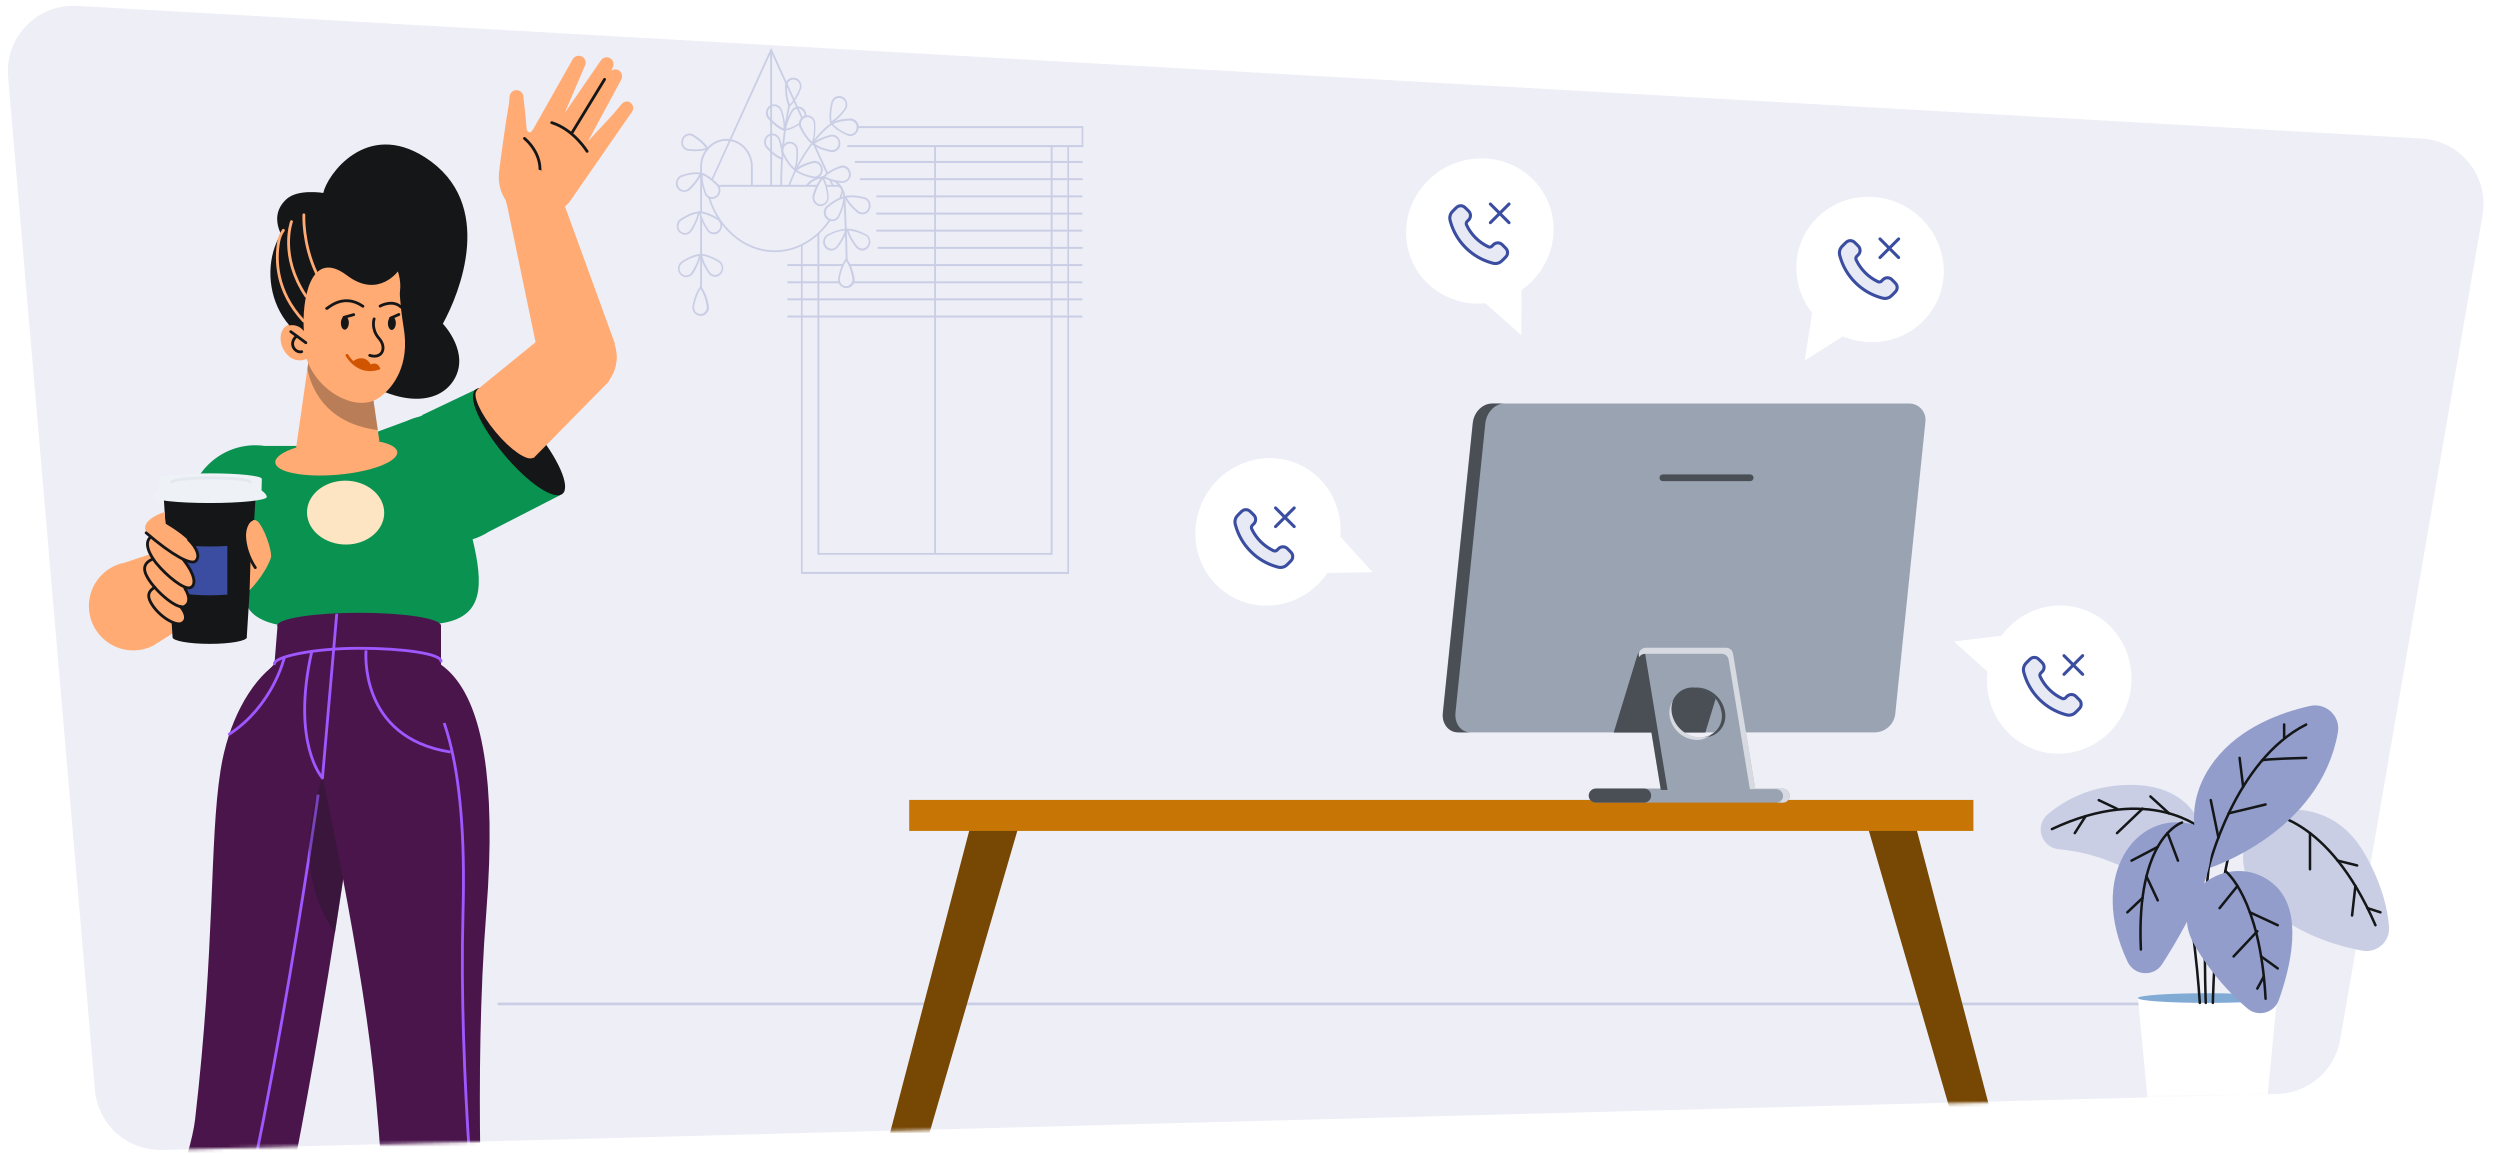
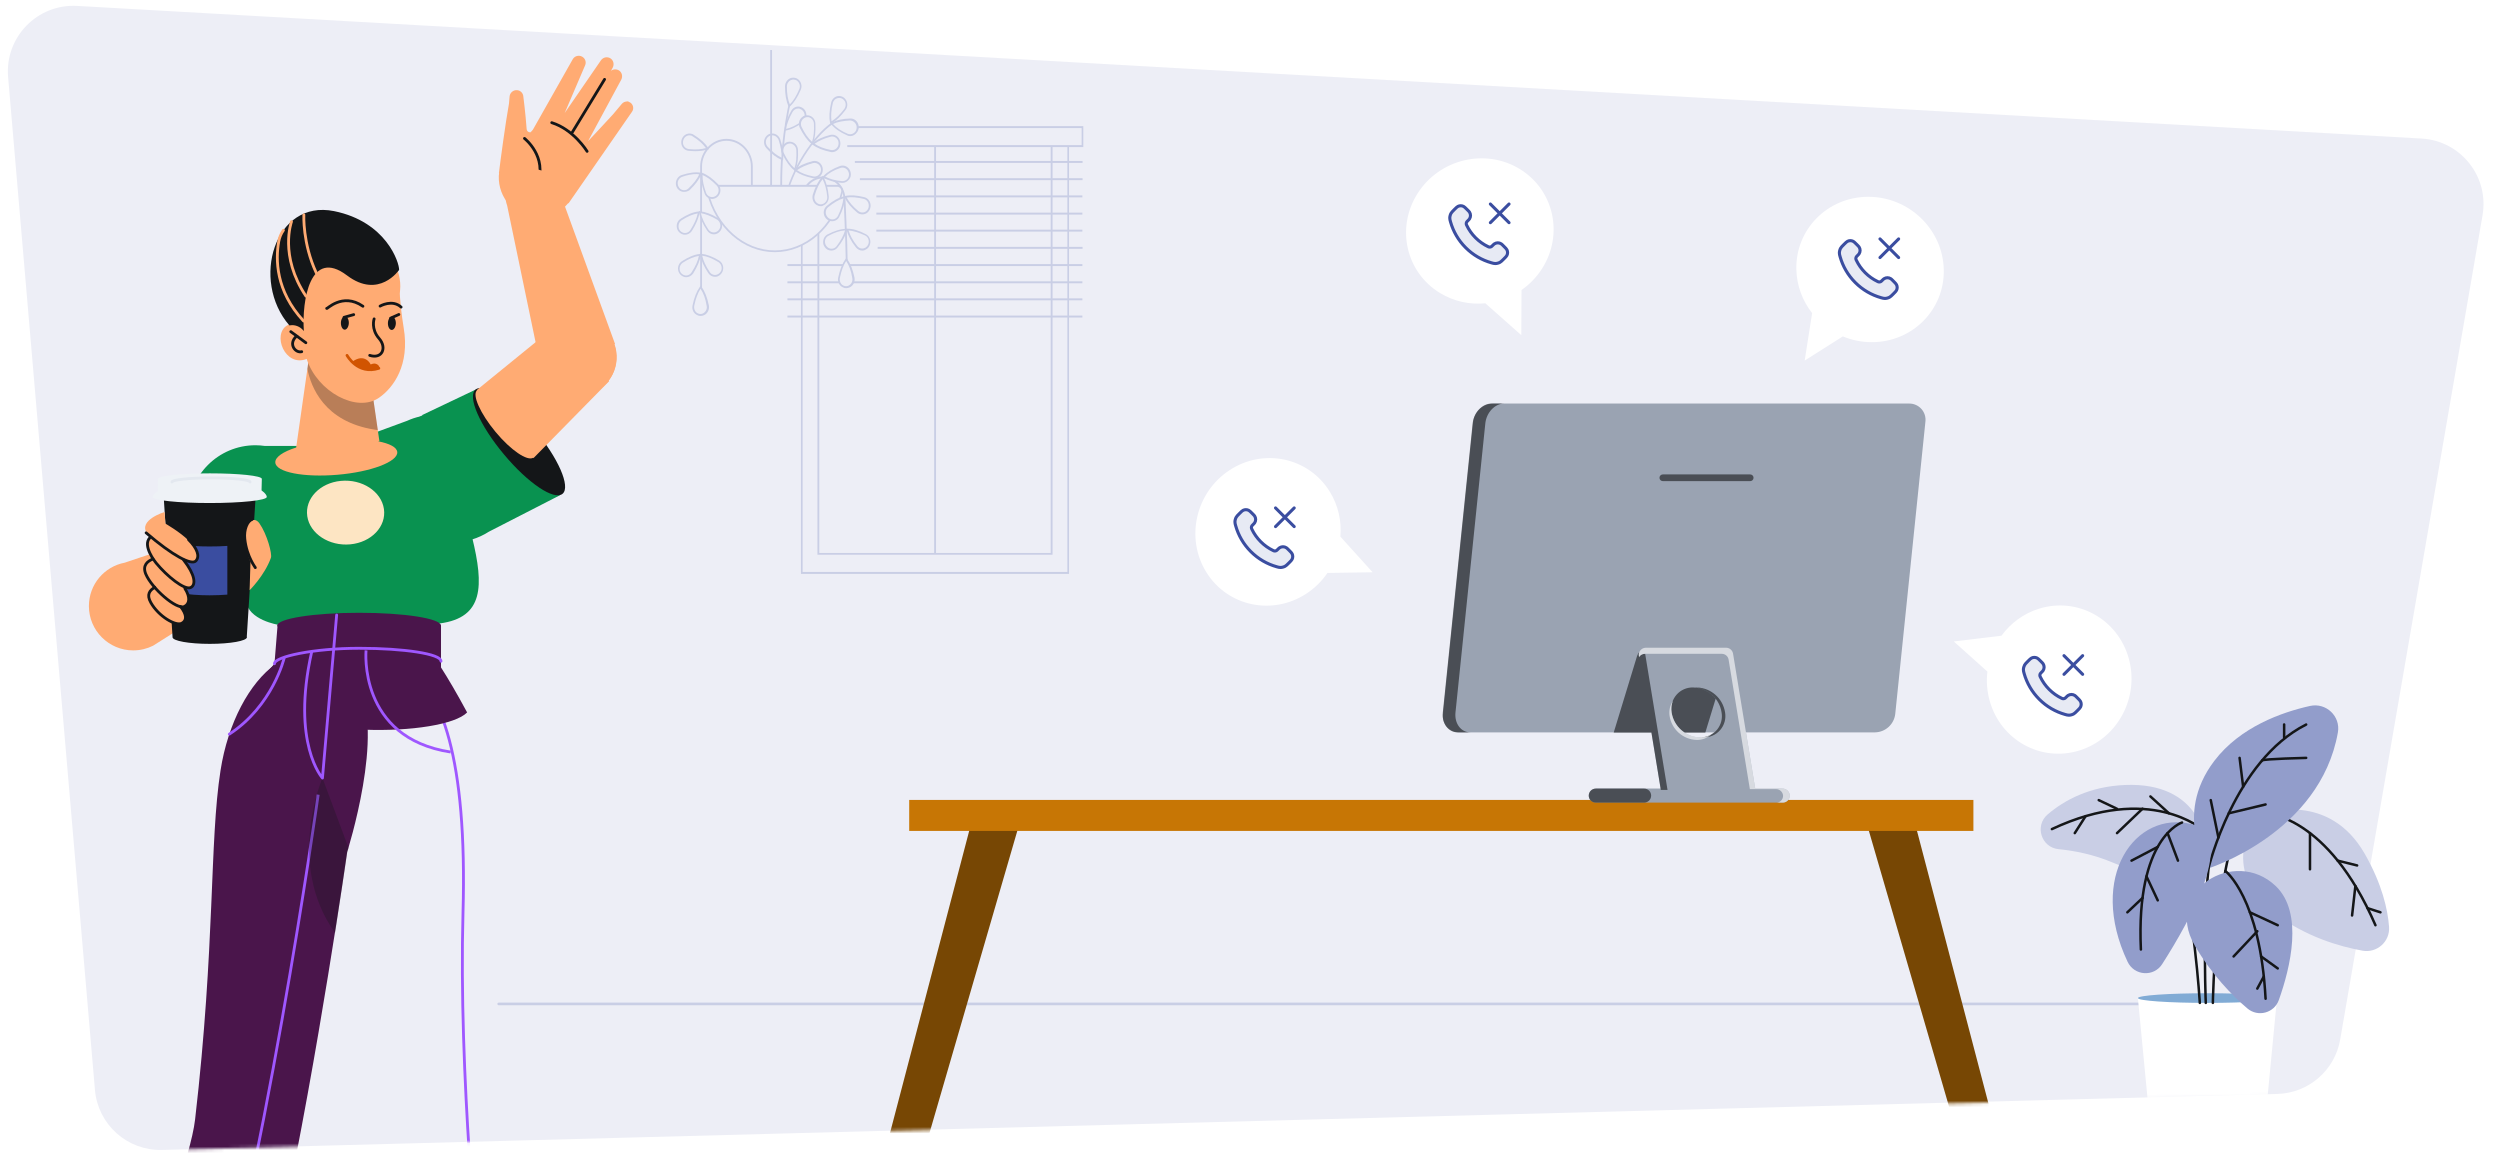
<svg xmlns="http://www.w3.org/2000/svg" width="762" height="352" viewBox="0 0 762 352" fill="none">
  <g clip-path="url(#clip0_5207_1331)">
    <path d="M756.682 65.605C758.716 53.828 750.036 42.908 738.104 42.233L23.527 1.803C11.374 1.115 1.43 11.352 2.47 23.479L28.941 332.217C29.845 342.765 38.813 350.781 49.397 350.501L694.111 333.434C703.641 333.182 711.668 326.239 713.29 316.845L756.682 65.605Z" fill="#EDEEF6" />
    <mask id="mask0_5207_1331" style="mask-type:alpha" maskUnits="userSpaceOnUse" x="1" y="1" width="771" height="350">
      <path d="M771.099 65.245C773.174 53.443 764.476 42.477 752.51 41.812L23.041 1.28C10.883 0.605 0.948 10.858 2.007 22.989L29.008 332.257C29.927 342.789 38.884 350.786 49.452 350.511L707.667 333.399C717.178 333.152 725.198 326.24 726.845 316.87L771.099 65.245Z" fill="#EDEEF6" />
    </mask>
    <g mask="url(#mask0_5207_1331)">
      <path d="M237.861 59.144C237.522 44.709 239.725 34.628 241.024 28.603L241.532 28.722C240.233 34.747 238.087 44.768 238.426 59.144H237.861Z" fill="#C9CEE5" />
      <path d="M240.627 32.302C241.926 31.109 242.999 29.379 243.846 27.291C244.298 26.277 243.959 25.024 243.056 24.368C242.547 24.01 241.926 23.831 241.305 24.01C240.232 24.249 239.498 25.203 239.498 26.337C239.554 28.604 239.893 30.632 240.627 32.302Z" fill="#EDEEF6" />
      <path d="M240.516 32.778L240.346 32.42C239.612 30.81 239.273 28.841 239.273 26.336C239.273 25.084 240.12 23.95 241.306 23.712C241.984 23.592 242.661 23.712 243.226 24.129C244.186 24.845 244.581 26.217 244.073 27.35C243.113 29.617 242.04 31.287 240.741 32.48L240.516 32.778ZM241.814 24.248C241.701 24.248 241.532 24.248 241.419 24.308C240.516 24.487 239.838 25.382 239.838 26.336C239.838 28.543 240.12 30.392 240.741 31.824C241.814 30.75 242.774 29.199 243.621 27.171C244.017 26.277 243.734 25.203 242.944 24.606C242.605 24.368 242.21 24.248 241.814 24.248Z" fill="#C9CEE5" />
      <path d="M238.991 39.638C239.16 37.849 238.821 35.821 238.087 33.673C237.748 32.599 236.675 31.943 235.659 32.122C235.038 32.242 234.529 32.599 234.134 33.077C233.513 33.971 233.626 35.284 234.36 36.059C235.828 37.729 237.409 38.982 238.991 39.638Z" fill="#EDEEF6" />
-       <path d="M239.217 39.996L238.878 39.877C237.296 39.221 235.772 38.087 234.134 36.238C233.287 35.343 233.231 33.912 233.908 32.898C234.304 32.301 234.925 31.884 235.602 31.824C236.788 31.645 237.918 32.361 238.369 33.554C239.16 35.88 239.442 37.908 239.273 39.638L239.217 39.996ZM235.998 32.361C235.885 32.361 235.828 32.361 235.715 32.361C235.207 32.42 234.699 32.778 234.416 33.196C233.852 34.031 233.965 35.105 234.586 35.821C236.054 37.431 237.409 38.505 238.821 39.161C238.934 37.55 238.595 35.761 237.918 33.673C237.522 32.898 236.788 32.361 235.998 32.361Z" fill="#C9CEE5" />
      <path d="M239.329 39.578C239.499 37.789 240.233 35.88 241.362 33.912C241.927 32.957 243.056 32.54 244.073 32.957C244.638 33.196 245.089 33.673 245.372 34.21C245.823 35.224 245.485 36.477 244.581 37.073C242.774 38.385 241.023 39.28 239.329 39.578Z" fill="#EDEEF6" />
      <path d="M239.047 39.877L239.104 39.519C239.273 37.789 239.951 35.88 241.193 33.733C241.814 32.659 243.057 32.182 244.186 32.659C244.807 32.898 245.372 33.434 245.598 34.091C246.05 35.284 245.711 36.596 244.694 37.312C242.718 38.743 240.967 39.578 239.329 39.817L239.047 39.877ZM243.282 33.077C242.605 33.077 241.984 33.434 241.588 34.091C240.515 35.999 239.838 37.67 239.612 39.28C241.08 38.982 242.661 38.206 244.412 36.954C245.202 36.417 245.485 35.343 245.09 34.389C244.864 33.852 244.468 33.434 243.96 33.255C243.734 33.077 243.508 33.077 243.282 33.077Z" fill="#C9CEE5" />
      <path d="M238.424 48.526C238.594 46.736 238.255 44.708 237.521 42.561C237.182 41.487 236.109 40.831 235.093 41.01C234.472 41.129 233.963 41.487 233.568 41.965C232.947 42.859 233.06 44.172 233.794 44.947C235.262 46.617 236.787 47.87 238.424 48.526Z" fill="#EDEEF6" />
      <path d="M238.651 48.884L238.312 48.765C236.731 48.108 235.206 46.975 233.569 45.126C232.722 44.231 232.665 42.8 233.343 41.785C233.738 41.189 234.359 40.772 235.037 40.712C236.223 40.533 237.352 41.249 237.804 42.442C238.595 44.768 238.877 46.796 238.708 48.526L238.651 48.884ZM235.376 41.249C235.263 41.249 235.206 41.249 235.093 41.249C234.585 41.308 234.077 41.666 233.795 42.084C233.23 42.919 233.343 43.993 233.964 44.708C235.432 46.319 236.788 47.393 238.199 48.049C238.312 46.498 237.973 44.649 237.296 42.561C236.957 41.785 236.223 41.249 235.376 41.249Z" fill="#C9CEE5" />
      <path d="M285.297 44.529H284.732V172.718H285.297V44.529Z" fill="#C9CEE5" />
      <path d="M258.304 82.944L257.739 82.885C257.965 80.081 257.457 67.733 257.118 60.575C256.949 57.116 254.238 54.372 250.963 54.372C247.744 54.372 245.09 56.937 244.807 60.337L244.13 68.509L243.565 68.449L244.243 60.277C244.525 56.579 247.405 53.775 250.963 53.775C254.577 53.775 257.513 56.758 257.683 60.516C258.078 69.284 258.53 80.26 258.304 82.944Z" fill="#C9CEE5" />
      <path d="M320.534 43.157V168.84H249.437V60.097H244.354V168.84V171.882V174.626H325.617V171.882V168.84V43.157H320.534Z" fill="#EDEEF6" />
      <path d="M325.843 174.925H244.129V59.8H249.72V168.542H320.252V42.919H325.843V174.925ZM244.637 174.328H325.335V43.456H320.817V169.079H249.155V60.396H244.637V174.328Z" fill="#C9CEE5" />
      <path d="M258.247 44.529H329.965V38.743H258.247" fill="#EDEEF6" />
      <path d="M330.191 44.828H258.247V44.231H329.683V39.042H258.247V38.445H330.191V44.828Z" fill="#C9CEE5" />
      <path d="M329.965 49.063H260.562V49.66H329.965V49.063Z" fill="#C9CEE5" />
      <path d="M329.965 54.312H262.087V54.908H329.965V54.312Z" fill="#C9CEE5" />
      <path d="M329.908 59.562H267.112V60.158H329.908V59.562Z" fill="#C9CEE5" />
      <path d="M329.908 64.81H267.112V65.406H329.908V64.81Z" fill="#C9CEE5" />
      <path d="M329.908 70H267.112V70.597H329.908V70Z" fill="#C9CEE5" />
      <path d="M329.965 75.249H267.508V75.845H329.965V75.249Z" fill="#C9CEE5" />
      <path d="M329.91 80.498H240.008V81.095H329.91V80.498Z" fill="#C9CEE5" />
      <path d="M329.91 85.748H240.008V86.344H329.91V85.748Z" fill="#C9CEE5" />
      <path d="M329.91 90.937H240.008V91.533H329.91V90.937Z" fill="#C9CEE5" />
      <path d="M329.91 96.186H240.008V96.783H329.91V96.186Z" fill="#C9CEE5" />
      <path d="M213.974 90.162H213.409V50.792C213.409 46.139 217.023 42.322 221.428 42.322C225.833 42.322 229.447 46.139 229.447 50.792V64.035H228.882V50.792C228.882 46.438 225.55 42.918 221.428 42.918C217.306 42.918 213.974 46.438 213.974 50.792V90.162Z" fill="#C9CEE5" />
      <path d="M239.555 61.172L239.047 61.052C240.854 51.628 247.913 41.248 253.391 37.431L253.673 37.908C248.252 41.666 241.306 51.926 239.555 61.172Z" fill="#C9CEE5" />
      <path d="M255.197 56.638C256.157 56.638 256.835 57.593 256.609 58.607C254.068 68.986 245.879 76.561 236.166 76.561C226.453 76.561 218.208 68.926 215.724 58.547C215.498 57.593 216.175 56.578 217.135 56.578H255.197V56.638Z" fill="#EDEEF6" />
      <path d="M236.166 76.86C226.566 76.86 218.039 69.403 215.441 58.666C215.328 58.13 215.441 57.533 215.78 57.056C216.119 56.638 216.627 56.34 217.135 56.34H255.253C255.762 56.34 256.27 56.579 256.609 57.056C256.948 57.533 257.06 58.07 256.891 58.666C254.293 69.403 245.766 76.86 236.166 76.86ZM217.079 56.937C216.74 56.937 216.401 57.115 216.175 57.414C215.949 57.712 215.893 58.13 215.949 58.547C218.491 68.986 226.792 76.323 236.166 76.323C245.54 76.323 253.842 68.986 256.383 58.547C256.496 58.13 256.383 57.772 256.157 57.414C255.931 57.115 255.592 56.937 255.253 56.937H217.079Z" fill="#C9CEE5" />
-       <path d="M253.617 56.758L235.038 15.897L216.403 56.758L215.951 56.519L235.038 14.585L254.126 56.519L253.617 56.758Z" fill="#C9CEE5" />
      <path d="M235.32 15.241H234.756V56.698H235.32V15.241Z" fill="#C9CEE5" />
      <path d="M257.908 79.067C256.835 80.499 256.157 82.407 255.705 84.674C255.479 85.808 256.044 86.881 257.004 87.359C257.569 87.597 258.19 87.597 258.755 87.359C259.715 86.941 260.279 85.808 260.053 84.674C259.658 82.467 258.98 80.558 257.908 79.067Z" fill="#EDEEF6" />
      <path d="M257.908 87.836C257.569 87.836 257.23 87.776 256.948 87.597C255.818 87.12 255.197 85.868 255.48 84.615C255.988 82.169 256.722 80.32 257.738 78.888L257.964 78.59L258.19 78.888C259.207 80.32 259.941 82.169 260.449 84.615C260.675 85.868 260.054 87.12 258.981 87.597C258.586 87.776 258.247 87.836 257.908 87.836ZM257.908 79.545C257.061 80.857 256.44 82.527 255.988 84.734C255.818 85.689 256.27 86.703 257.117 87.061C257.625 87.299 258.19 87.299 258.642 87.061C259.489 86.643 259.997 85.689 259.771 84.734C259.433 82.587 258.811 80.857 257.908 79.545Z" fill="#C9CEE5" />
      <path d="M258.248 69.941C258.699 71.731 259.659 73.46 261.071 75.25C261.749 76.145 262.935 76.324 263.895 75.787C264.403 75.489 264.798 74.952 264.968 74.296C265.25 73.222 264.742 72.029 263.782 71.552C261.862 70.597 259.998 70.001 258.248 69.941Z" fill="#EDEEF6" />
      <path d="M262.821 76.383C262.087 76.383 261.409 76.025 260.901 75.429C259.376 73.52 258.473 71.73 258.021 70.06L257.908 69.702H258.247C259.941 69.702 261.748 70.239 263.894 71.372C264.967 71.909 265.532 73.222 265.193 74.415C265.023 75.13 264.572 75.727 263.951 76.025C263.612 76.264 263.216 76.383 262.821 76.383ZM258.642 70.239C259.094 71.73 259.941 73.341 261.296 75.011C261.918 75.787 262.934 75.966 263.781 75.488C264.233 75.19 264.572 74.772 264.741 74.176C264.967 73.222 264.572 72.207 263.725 71.79C261.805 70.895 260.11 70.358 258.642 70.239Z" fill="#C9CEE5" />
      <path d="M257.909 69.94C257.457 71.729 256.497 73.459 255.086 75.249C254.408 76.143 253.222 76.322 252.262 75.785C251.754 75.487 251.359 74.95 251.189 74.294C250.907 73.221 251.415 72.028 252.375 71.55C254.352 70.596 256.215 69.999 257.909 69.94Z" fill="#EDEEF6" />
      <path d="M253.391 76.382C252.996 76.382 252.544 76.263 252.205 76.084C251.584 75.726 251.189 75.13 250.963 74.474C250.68 73.221 251.189 71.968 252.262 71.431C254.407 70.358 256.215 69.761 257.909 69.761H258.248L258.135 70.119C257.739 71.849 256.779 73.579 255.255 75.488C254.859 76.025 254.125 76.382 253.391 76.382ZM257.57 70.239C256.045 70.298 254.407 70.835 252.544 71.849C251.697 72.267 251.245 73.281 251.527 74.235C251.64 74.772 252.036 75.249 252.487 75.547C253.335 76.025 254.351 75.846 254.972 75.07C256.271 73.34 257.118 71.79 257.57 70.239Z" fill="#C9CEE5" />
      <path d="M257.682 60.039C258.473 61.649 259.771 63.2 261.466 64.572C262.313 65.288 263.499 65.228 264.289 64.513C264.741 64.095 265.023 63.498 265.08 62.842C265.136 61.709 264.402 60.695 263.386 60.397C261.296 59.86 259.376 59.681 257.682 60.039Z" fill="#EDEEF6" />
      <path d="M262.822 65.348C262.257 65.348 261.749 65.169 261.297 64.811C259.433 63.26 258.191 61.769 257.4 60.158L257.231 59.8L257.57 59.741C259.208 59.383 261.128 59.502 263.443 60.099C264.629 60.397 265.419 61.53 265.363 62.843C265.306 63.558 265.024 64.215 264.516 64.692C264.008 65.169 263.443 65.348 262.822 65.348ZM258.078 60.218C258.812 61.59 259.942 62.962 261.636 64.334C262.37 64.93 263.443 64.93 264.121 64.274C264.516 63.916 264.798 63.379 264.798 62.783C264.855 61.769 264.233 60.874 263.33 60.635C261.297 60.158 259.546 59.979 258.078 60.218Z" fill="#C9CEE5" />
      <path d="M257.344 60.098C257.287 61.947 256.666 63.856 255.65 65.884C255.141 66.898 254.069 67.375 252.996 67.017C252.431 66.838 251.923 66.421 251.64 65.824C251.132 64.81 251.414 63.558 252.261 62.901C253.956 61.47 255.65 60.516 257.344 60.098Z" fill="#EDEEF6" />
      <path d="M253.617 67.435C253.391 67.435 253.108 67.375 252.882 67.316C252.205 67.137 251.697 66.6 251.358 66.003C250.793 64.87 251.075 63.498 252.035 62.723C253.899 61.172 255.593 60.217 257.231 59.859L257.57 59.8V60.158C257.513 61.947 256.948 63.856 255.819 66.063C255.424 66.898 254.577 67.435 253.617 67.435ZM257.061 60.456C255.593 60.873 254.125 61.768 252.431 63.14C251.697 63.737 251.471 64.81 251.922 65.705C252.148 66.182 252.6 66.6 253.108 66.779C254.012 67.077 254.972 66.659 255.424 65.765C256.384 63.796 256.892 62.066 257.061 60.456Z" fill="#C9CEE5" />
      <path d="M251.019 53.895C252.487 54.79 254.407 55.267 256.553 55.446C257.626 55.505 258.586 54.79 258.869 53.716C259.038 53.12 258.925 52.404 258.643 51.867C258.078 50.912 256.949 50.435 255.989 50.853C253.956 51.628 252.261 52.583 251.019 53.895Z" fill="#EDEEF6" />
      <path d="M256.779 55.744C256.722 55.744 256.666 55.744 256.609 55.744C254.237 55.565 252.43 55.028 250.962 54.133L250.68 53.954L250.906 53.716C252.091 52.463 253.729 51.449 255.988 50.614C257.117 50.196 258.36 50.674 258.981 51.747C259.32 52.344 259.433 53.119 259.263 53.835C258.868 54.968 257.852 55.744 256.779 55.744ZM251.527 53.835C252.882 54.551 254.52 55.028 256.666 55.207C257.569 55.267 258.473 54.67 258.699 53.716C258.868 53.179 258.755 52.583 258.473 52.105C258.021 51.27 257.004 50.853 256.101 51.211C254.124 51.867 252.6 52.761 251.527 53.835Z" fill="#C9CEE5" />
      <path d="M250.793 54.133C251.696 55.684 252.204 57.652 252.374 59.979C252.487 61.112 251.809 62.126 250.793 62.484C250.228 62.663 249.55 62.603 249.042 62.305C248.082 61.768 247.687 60.575 248.025 59.502C248.703 57.294 249.607 55.445 250.793 54.133Z" fill="#EDEEF6" />
      <path d="M250.171 62.842C249.719 62.842 249.324 62.723 248.929 62.484C247.856 61.888 247.404 60.516 247.743 59.323C248.477 56.937 249.38 55.207 250.566 53.895L250.792 53.597L250.962 53.895C251.809 55.386 252.373 57.355 252.599 59.86C252.712 61.112 251.978 62.306 250.849 62.663C250.679 62.842 250.453 62.842 250.171 62.842ZM250.736 54.611C249.776 55.804 248.929 57.414 248.307 59.562C248.025 60.516 248.42 61.53 249.211 62.007C249.663 62.306 250.227 62.365 250.736 62.186C251.639 61.888 252.204 60.993 252.147 59.979C251.922 57.772 251.47 56.042 250.736 54.611Z" fill="#C9CEE5" />
      <path d="M247.574 43.636C248.252 41.965 248.421 39.877 248.308 37.611C248.252 36.477 247.461 35.583 246.388 35.404C245.767 35.344 245.146 35.463 244.694 35.881C243.847 36.597 243.621 37.79 244.073 38.804C245.089 40.892 246.219 42.562 247.574 43.636Z" fill="#EDEEF6" />
      <path d="M247.688 44.112L247.405 43.874C246.05 42.8 244.921 41.189 243.791 38.982C243.227 37.849 243.509 36.477 244.469 35.702C244.977 35.224 245.711 35.045 246.389 35.165C247.575 35.344 248.478 36.358 248.535 37.61C248.648 40.116 248.422 42.084 247.801 43.754L247.688 44.112ZM246.107 35.702C245.655 35.702 245.203 35.88 244.864 36.179C244.13 36.775 243.904 37.909 244.356 38.744C245.316 40.712 246.332 42.203 247.518 43.217C248.027 41.726 248.196 39.937 248.083 37.67C248.027 36.656 247.292 35.88 246.389 35.702C246.276 35.702 246.163 35.702 246.107 35.702Z" fill="#C9CEE5" />
      <path d="M247.857 43.874C249.213 42.741 251.02 41.965 253.109 41.429C254.126 41.19 255.199 41.727 255.651 42.741C255.933 43.337 255.933 43.994 255.707 44.59C255.312 45.664 254.295 46.26 253.222 46.022C251.076 45.604 249.269 44.948 247.857 43.874Z" fill="#EDEEF6" />
      <path d="M253.617 46.379C253.447 46.379 253.335 46.379 253.165 46.32C250.85 45.842 249.043 45.127 247.687 44.112L247.405 43.874L247.687 43.635C248.986 42.502 250.737 41.727 253.052 41.13C254.238 40.832 255.424 41.428 255.932 42.621C256.215 43.277 256.215 44.053 255.989 44.709C255.593 45.723 254.633 46.379 253.617 46.379ZM248.309 43.814C249.551 44.709 251.189 45.306 253.278 45.723C254.182 45.902 255.142 45.365 255.48 44.411C255.65 43.874 255.65 43.277 255.424 42.8C255.029 41.906 254.069 41.428 253.165 41.667C251.132 42.204 249.551 42.919 248.309 43.814Z" fill="#C9CEE5" />
      <path d="M253.277 37.432C254.802 36.597 256.214 35.225 257.569 33.435C258.247 32.54 258.19 31.288 257.513 30.453C257.117 29.975 256.552 29.677 255.931 29.617C254.858 29.558 253.898 30.333 253.672 31.407C253.051 33.614 252.882 35.642 253.277 37.432Z" fill="#EDEEF6" />
      <path d="M253.052 37.849L252.995 37.491C252.657 35.761 252.769 33.733 253.334 31.287C253.617 30.035 254.69 29.2 255.875 29.259C256.553 29.319 257.231 29.617 257.626 30.154C258.417 31.108 258.473 32.54 257.739 33.495C256.271 35.463 254.859 36.835 253.334 37.61L253.052 37.849ZM255.762 29.856C254.859 29.856 254.068 30.512 253.842 31.407C253.334 33.554 253.221 35.403 253.447 36.954C254.746 36.179 256.045 34.926 257.344 33.196C257.908 32.421 257.908 31.287 257.287 30.572C256.948 30.154 256.44 29.856 255.875 29.856C255.819 29.856 255.819 29.856 255.762 29.856Z" fill="#C9CEE5" />
      <path d="M253.447 37.67C254.972 36.835 256.892 36.477 259.094 36.477C260.167 36.477 261.071 37.253 261.296 38.327C261.409 38.983 261.296 39.639 260.958 40.176C260.336 41.13 259.207 41.488 258.247 41.011C256.271 40.116 254.633 39.042 253.447 37.67Z" fill="#EDEEF6" />
      <path d="M259.15 41.488C258.811 41.488 258.472 41.428 258.19 41.249C255.988 40.295 254.406 39.161 253.333 37.849L253.108 37.551L253.446 37.372C254.971 36.596 256.835 36.179 259.206 36.119H259.263C260.449 36.119 261.465 37.014 261.691 38.207C261.861 38.923 261.691 39.639 261.296 40.235C260.731 41.07 259.941 41.488 259.15 41.488ZM253.898 37.789C254.915 38.923 256.383 39.937 258.359 40.772C259.206 41.13 260.223 40.832 260.788 39.996C261.07 39.519 261.183 38.923 261.07 38.386C260.844 37.432 260.054 36.775 259.094 36.716C257.004 36.835 255.31 37.133 253.898 37.789Z" fill="#C9CEE5" />
      <path d="M213.523 87.538C212.45 88.97 211.772 90.879 211.32 93.145C211.095 94.279 211.659 95.353 212.619 95.83C213.184 96.068 213.805 96.068 214.37 95.83C215.33 95.412 215.895 94.279 215.669 93.145C215.273 90.938 214.596 88.97 213.523 87.538Z" fill="#EDEEF6" />
      <path d="M213.521 96.307C213.183 96.307 212.844 96.247 212.561 96.068C211.432 95.591 210.811 94.338 211.093 93.085C211.601 90.64 212.336 88.791 213.352 87.359L213.578 87.061L213.804 87.359C214.82 88.791 215.554 90.64 216.063 93.085C216.289 94.338 215.667 95.591 214.594 96.068C214.199 96.247 213.86 96.307 213.521 96.307ZM213.521 88.015C212.674 89.328 212.053 90.998 211.601 93.205C211.432 94.159 211.884 95.173 212.731 95.531C213.239 95.77 213.804 95.77 214.256 95.531C215.103 95.114 215.611 94.159 215.385 93.205C215.046 91.057 214.425 89.328 213.521 88.015Z" fill="#C9CEE5" />
      <path d="M215.613 45.186C214.653 43.695 213.128 42.382 211.264 41.249C210.361 40.653 209.175 40.891 208.441 41.726C208.045 42.203 207.82 42.86 207.876 43.516C207.989 44.649 208.78 45.544 209.853 45.663C212.055 45.902 213.975 45.842 215.613 45.186Z" fill="#EDEEF6" />
      <path d="M211.942 46.081C211.264 46.081 210.586 46.021 209.852 45.962C208.666 45.843 207.706 44.828 207.65 43.576C207.593 42.86 207.819 42.144 208.271 41.607C209.062 40.653 210.417 40.414 211.433 41.071C213.466 42.323 214.935 43.635 215.895 45.127L216.121 45.425L215.782 45.544C214.596 45.902 213.41 46.081 211.942 46.081ZM210.135 41.249C209.57 41.249 209.062 41.488 208.666 41.965C208.328 42.383 208.158 42.979 208.158 43.516C208.215 44.53 208.949 45.306 209.909 45.425C211.998 45.663 213.749 45.544 215.161 45.127C214.257 43.874 212.958 42.681 211.095 41.548C210.812 41.309 210.473 41.249 210.135 41.249Z" fill="#C9CEE5" />
      <path d="M213.86 52.941C213.747 54.79 214.143 56.758 214.933 58.906C215.329 59.98 216.402 60.576 217.418 60.337C218.039 60.218 218.547 59.86 218.886 59.324C219.451 58.369 219.338 57.116 218.604 56.341C217.079 54.73 215.498 53.537 213.86 52.941Z" fill="#EDEEF6" />
      <path d="M217.079 60.636C216.063 60.636 215.102 59.98 214.764 58.966C213.917 56.639 213.521 54.671 213.634 52.881V52.523L213.973 52.643C215.554 53.239 217.135 54.373 218.83 56.102C219.677 56.997 219.846 58.369 219.168 59.443C218.773 60.039 218.208 60.457 217.531 60.576C217.361 60.636 217.192 60.636 217.079 60.636ZM214.142 53.358C214.086 54.969 214.481 56.699 215.215 58.787C215.554 59.681 216.458 60.218 217.418 60.039C217.926 59.92 218.434 59.622 218.717 59.145C219.225 58.309 219.112 57.236 218.434 56.52C216.91 54.969 215.498 53.895 214.142 53.358Z" fill="#C9CEE5" />
      <path d="M213.522 52.881C212.845 54.551 211.602 56.162 209.965 57.653C209.174 58.428 207.988 58.428 207.141 57.772C206.633 57.355 206.351 56.818 206.294 56.162C206.181 55.028 206.802 53.955 207.875 53.656C209.908 52.941 211.828 52.642 213.522 52.881Z" fill="#EDEEF6" />
      <path d="M208.496 58.488C207.931 58.488 207.423 58.309 206.971 57.951C206.407 57.533 206.068 56.877 206.011 56.162C205.899 54.909 206.633 53.716 207.762 53.358C210.021 52.642 211.941 52.344 213.579 52.642L213.917 52.702L213.804 53.06C213.127 54.67 211.941 56.281 210.19 57.951C209.682 58.309 209.117 58.488 208.496 58.488ZM212.28 53.06C210.981 53.06 209.569 53.298 207.931 53.895C207.028 54.193 206.463 55.148 206.576 56.102C206.633 56.639 206.915 57.176 207.31 57.533C208.044 58.13 209.117 58.13 209.795 57.474C211.376 55.983 212.449 54.611 213.127 53.179C212.844 53.06 212.562 53.06 212.28 53.06Z" fill="#C9CEE5" />
      <path d="M213.296 64.692C213.578 66.481 214.482 68.331 215.724 70.18C216.345 71.075 217.474 71.432 218.491 70.955C219.056 70.717 219.451 70.18 219.677 69.583C220.016 68.51 219.62 67.317 218.717 66.78C216.853 65.587 215.046 64.871 213.296 64.692Z" fill="#EDEEF6" />
      <path d="M217.588 71.432C216.797 71.432 216.006 71.015 215.555 70.299C214.199 68.271 213.352 66.422 213.07 64.692L213.013 64.334L213.352 64.394C215.046 64.573 216.797 65.229 218.886 66.481C219.903 67.138 220.355 68.45 219.959 69.643C219.734 70.299 219.225 70.896 218.604 71.194C218.265 71.373 217.926 71.432 217.588 71.432ZM213.635 64.99C213.973 66.541 214.708 68.152 215.95 70.001C216.515 70.776 217.531 71.075 218.378 70.657C218.886 70.418 219.225 70.001 219.451 69.464C219.79 68.51 219.395 67.496 218.604 66.959C216.741 65.885 215.159 65.229 213.635 64.99Z" fill="#C9CEE5" />
      <path d="M212.957 64.692C212.674 66.481 211.827 68.33 210.585 70.239C209.964 71.194 208.834 71.492 207.818 71.074C207.253 70.836 206.801 70.299 206.632 69.702C206.236 68.629 206.632 67.436 207.592 66.839C209.455 65.706 211.262 64.93 212.957 64.692Z" fill="#EDEEF6" />
      <path d="M208.779 71.552C208.44 71.552 208.101 71.492 207.762 71.313C207.141 71.015 206.633 70.478 206.407 69.822C206.012 68.629 206.407 67.317 207.48 66.66C209.513 65.348 211.263 64.632 212.958 64.453L213.296 64.394L213.24 64.751C212.958 66.481 212.167 68.331 210.868 70.418C210.36 71.134 209.569 71.552 208.779 71.552ZM212.675 65.05C211.207 65.288 209.569 65.945 207.762 67.138C206.972 67.674 206.633 68.688 206.915 69.643C207.085 70.18 207.48 70.597 207.988 70.836C208.835 71.253 209.852 70.955 210.416 70.12C211.602 68.271 212.336 66.601 212.675 65.05Z" fill="#C9CEE5" />
      <path d="M213.692 77.577C213.974 79.366 214.878 81.216 216.12 83.065C216.741 83.959 217.871 84.317 218.887 83.84C219.452 83.602 219.847 83.065 220.073 82.468C220.412 81.394 220.017 80.201 219.113 79.665C217.193 78.531 215.386 77.756 213.692 77.577Z" fill="#EDEEF6" />
      <path d="M217.927 84.377C217.136 84.377 216.346 83.96 215.894 83.244C214.538 81.216 213.691 79.367 213.409 77.637L213.353 77.279L213.691 77.338C215.386 77.517 217.136 78.174 219.226 79.426C220.242 80.082 220.694 81.395 220.299 82.588C220.073 83.244 219.564 83.84 218.943 84.139C218.661 84.317 218.266 84.377 217.927 84.377ZM214.03 77.935C214.369 79.486 215.103 81.096 216.346 82.946C216.91 83.781 217.927 84.019 218.774 83.602C219.282 83.363 219.621 82.946 219.847 82.409C220.186 81.454 219.79 80.44 219 79.903C217.136 78.77 215.499 78.114 214.03 77.935Z" fill="#C9CEE5" />
      <path d="M213.352 77.636C213.069 79.426 212.222 81.275 210.98 83.184C210.359 84.138 209.229 84.436 208.213 84.019C207.648 83.78 207.196 83.243 207.027 82.647C206.632 81.573 207.027 80.38 207.987 79.784C209.851 78.591 211.601 77.815 213.352 77.636Z" fill="#EDEEF6" />
      <path d="M209.173 84.496C208.834 84.496 208.495 84.437 208.156 84.258C207.535 83.959 207.027 83.422 206.801 82.766C206.406 81.573 206.801 80.261 207.874 79.605C209.907 78.293 211.658 77.577 213.352 77.398L213.691 77.338L213.634 77.696C213.352 79.426 212.561 81.275 211.262 83.363C210.754 84.079 209.964 84.496 209.173 84.496ZM213.013 77.994C211.545 78.233 209.907 78.889 208.1 80.082C207.309 80.619 206.971 81.633 207.253 82.587C207.422 83.124 207.818 83.542 208.326 83.78C209.173 84.198 210.189 83.9 210.754 83.065C211.996 81.156 212.731 79.545 213.013 77.994Z" fill="#C9CEE5" />
      <path d="M242.209 51.688C242.887 50.017 243.056 47.929 242.943 45.663C242.887 44.529 242.096 43.635 241.023 43.456C240.402 43.396 239.781 43.515 239.329 43.933C238.482 44.649 238.256 45.842 238.708 46.856C239.725 48.944 240.854 50.614 242.209 51.688Z" fill="#EDEEF6" />
      <path d="M242.378 52.165L242.095 51.926C240.74 50.852 239.611 49.242 238.481 47.035C237.916 45.901 238.199 44.53 239.159 43.754C239.667 43.277 240.401 43.098 241.079 43.217C242.265 43.396 243.168 44.41 243.225 45.663C243.338 48.168 243.112 50.137 242.491 51.807L242.378 52.165ZM240.74 43.754C240.288 43.754 239.836 43.933 239.498 44.231C238.764 44.828 238.538 45.961 238.989 46.796C239.949 48.765 240.966 50.256 242.152 51.27C242.66 49.779 242.829 47.989 242.717 45.723C242.66 44.709 241.926 43.933 241.022 43.754C240.909 43.754 240.796 43.754 240.74 43.754Z" fill="#C9CEE5" />
      <path d="M242.491 51.926C243.846 50.792 245.653 50.017 247.743 49.48C248.759 49.242 249.832 49.778 250.284 50.792C250.566 51.389 250.566 52.045 250.34 52.642C249.945 53.715 248.929 54.312 247.856 54.073C245.71 53.656 243.903 53 242.491 51.926Z" fill="#EDEEF6" />
      <path d="M248.25 54.372C248.081 54.372 247.968 54.372 247.798 54.312C245.483 53.835 243.676 53.119 242.321 52.105L242.038 51.867L242.321 51.628C243.62 50.495 245.37 49.719 247.686 49.123C248.871 48.824 250.057 49.421 250.566 50.614C250.848 51.27 250.848 52.045 250.622 52.702C250.227 53.775 249.267 54.372 248.25 54.372ZM242.942 51.867C244.184 52.761 245.822 53.358 247.911 53.775C248.815 53.954 249.775 53.417 250.114 52.463C250.283 51.926 250.283 51.33 250.057 50.852C249.662 49.958 248.702 49.48 247.798 49.719C245.766 50.256 244.184 50.972 242.942 51.867Z" fill="#C9CEE5" />
      <path d="M152 306L659 306" stroke="#C9CEE5" stroke-width="0.8" stroke-miterlimit="10" stroke-linecap="round" stroke-linejoin="round" />
      <path d="M656.343 353.26C656.343 354.352 663.726 355.234 672.836 355.234C681.946 355.234 689.328 354.349 689.328 353.26L694.04 304.212H651.631L656.343 353.26Z" fill="white" />
      <path d="M672.836 305.687C684.547 305.687 694.04 305.027 694.04 304.213C694.04 303.399 684.547 302.739 672.836 302.739C661.125 302.739 651.631 303.399 651.631 304.213C651.631 305.027 661.125 305.687 672.836 305.687Z" fill="#81ABD5" />
      <path d="M670.507 305.686C670.507 305.686 668.634 275.296 663.841 263.79" stroke="#141618" stroke-width="0.771" stroke-miterlimit="10" stroke-linecap="round" stroke-linejoin="round" />
      <path d="M672.32 305.686C672.32 305.686 670.549 262.147 676.167 251.185" stroke="#141618" stroke-width="0.771" stroke-miterlimit="10" stroke-linecap="round" stroke-linejoin="round" />
      <path d="M674.48 305.683C674.48 305.683 675.21 261.599 684.388 246.526" stroke="#141618" stroke-width="0.771" stroke-miterlimit="10" stroke-linecap="round" stroke-linejoin="round" />
      <path d="M647.607 239.267C636.868 239.737 629.235 243.882 624.124 248.234C620.081 251.672 622.154 258.299 627.437 258.82C632.291 259.3 638.125 260.433 643.94 262.901C658.079 268.903 672.997 266.6 672.321 256.94C672.321 256.94 671.029 238.239 647.607 239.267Z" fill="#C9CEE5" />
      <path d="M671.409 252.919C671.409 252.919 655.417 238.617 625.42 252.709" stroke="#141618" stroke-width="0.771" stroke-miterlimit="10" stroke-linecap="round" stroke-linejoin="round" />
      <path d="M720.772 260.237C709.854 241.15 690.549 247.895 690.549 247.895C684.796 250.566 677.42 266.248 693.219 278.309C702.688 285.538 713.204 288.53 720.106 289.768C724.531 290.562 728.527 286.961 728.185 282.478C727.78 277.156 726.062 269.484 720.772 260.237Z" fill="#C9CEE5" />
      <path d="M690.549 247.895C690.549 247.895 709.451 248.308 724.037 282.008" stroke="#141618" stroke-width="0.771" stroke-miterlimit="10" stroke-linecap="round" stroke-linejoin="round" />
      <path d="M704.097 215.172C695.474 217.093 682.768 221.576 674.912 231.93C662.127 248.775 673.134 264.673 673.134 264.673C673.134 264.673 707.156 253.968 712.589 223.25C713.461 218.317 708.989 214.084 704.097 215.172Z" fill="#929DCB" />
      <path d="M673.132 264.676C673.132 264.676 680.985 231.899 702.913 220.839" stroke="#141618" stroke-width="0.771" stroke-miterlimit="10" stroke-linecap="round" stroke-linejoin="round" />
      <path d="M667.951 251.185C650.857 246.955 636.227 267.174 648.487 293.145C650.519 297.446 656.468 297.859 659.034 293.855C667.633 280.429 681.99 254.657 667.951 251.185Z" fill="#929DCB" />
      <path d="M665.08 250.701C665.08 250.701 650.974 255.111 652.542 289.409" stroke="#141618" stroke-width="0.771" stroke-miterlimit="10" stroke-linecap="round" stroke-linejoin="round" />
      <path d="M668.904 288.084C674.126 297.108 680.393 303.465 685.011 307.38C688.225 310.109 693.177 308.78 694.59 304.807C698.055 295.073 702.233 278.262 693.63 270.055C681.096 258.1 659.32 271.53 668.904 288.084Z" fill="#929DCB" />
      <path d="M678.294 265.484C678.294 265.484 688.905 273.586 690.548 304.408" stroke="#141618" stroke-width="0.771" stroke-miterlimit="10" stroke-linecap="round" stroke-linejoin="round" />
      <path d="M660.677 253.93L663.841 262.322" stroke="#141618" stroke-width="0.771" stroke-miterlimit="10" stroke-linecap="round" stroke-linejoin="round" />
      <path d="M657.68 258.127L649.686 262.323" stroke="#141618" stroke-width="0.771" stroke-miterlimit="10" stroke-linecap="round" stroke-linejoin="round" />
      <path d="M654.247 267.114L657.678 274.428" stroke="#141618" stroke-width="0.771" stroke-miterlimit="10" stroke-linecap="round" stroke-linejoin="round" />
      <path d="M653.041 273.694L648.417 278.076" stroke="#141618" stroke-width="0.771" stroke-miterlimit="10" stroke-linecap="round" stroke-linejoin="round" />
      <path d="M661.089 247.895L655.448 242.756" stroke="#141618" stroke-width="0.771" stroke-miterlimit="10" stroke-linecap="round" stroke-linejoin="round" />
      <path d="M653.038 246.502L645.267 253.931" stroke="#141618" stroke-width="0.771" stroke-miterlimit="10" stroke-linecap="round" stroke-linejoin="round" />
      <path d="M645.268 246.526L639.697 243.878" stroke="#141618" stroke-width="0.771" stroke-miterlimit="10" stroke-linecap="round" stroke-linejoin="round" />
      <path d="M635.687 248.77L632.394 253.93" stroke="#141618" stroke-width="0.771" stroke-miterlimit="10" stroke-linecap="round" stroke-linejoin="round" />
      <path d="M676.168 255.276L673.838 243.878" stroke="#141618" stroke-width="0.771" stroke-miterlimit="10" stroke-linecap="round" stroke-linejoin="round" />
      <path d="M679.323 247.895L690.543 245.2" stroke="#141618" stroke-width="0.771" stroke-miterlimit="10" stroke-linecap="round" stroke-linejoin="round" />
      <path d="M683.712 239.808L682.627 231.004" stroke="#141618" stroke-width="0.771" stroke-miterlimit="10" stroke-linecap="round" stroke-linejoin="round" />
      <path d="M689.494 231.784C689.9 231.307 702.918 231.003 702.918 231.003" stroke="#141618" stroke-width="0.771" stroke-miterlimit="10" stroke-linecap="round" stroke-linejoin="round" />
      <path d="M696.204 224.768V220.822" stroke="#141618" stroke-width="0.771" stroke-miterlimit="10" stroke-linecap="round" stroke-linejoin="round" />
      <path d="M704.083 253.93V264.953" stroke="#141618" stroke-width="0.771" stroke-miterlimit="10" stroke-linecap="round" stroke-linejoin="round" />
      <path d="M712.538 262.323L718.45 263.79" stroke="#141618" stroke-width="0.771" stroke-miterlimit="10" stroke-linecap="round" stroke-linejoin="round" />
      <path d="M717.921 270.056L716.913 279.036" stroke="#141618" stroke-width="0.771" stroke-miterlimit="10" stroke-linecap="round" stroke-linejoin="round" />
      <path d="M721.626 276.804L725.56 278.075" stroke="#141618" stroke-width="0.771" stroke-miterlimit="10" stroke-linecap="round" stroke-linejoin="round" />
-       <path d="M681.977 270.055L676.525 276.804" stroke="#141618" stroke-width="0.771" stroke-miterlimit="10" stroke-linecap="round" stroke-linejoin="round" />
      <path d="M685.78 278.076L694.251 282.012" stroke="#141618" stroke-width="0.771" stroke-miterlimit="10" stroke-linecap="round" stroke-linejoin="round" />
      <path d="M688.026 283.84L680.802 291.526" stroke="#141618" stroke-width="0.771" stroke-miterlimit="10" stroke-linecap="round" stroke-linejoin="round" />
      <path d="M689.19 291.526L694.251 295.175" stroke="#141618" stroke-width="0.771" stroke-miterlimit="10" stroke-linecap="round" stroke-linejoin="round" />
      <path d="M690.013 297.633L688.025 301.325" stroke="#141618" stroke-width="0.771" stroke-miterlimit="10" stroke-linecap="round" stroke-linejoin="round" />
      <path fill-rule="evenodd" clip-rule="evenodd" d="M569.519 252.851H584.195L637.71 457H628.865L569.519 252.851Z" fill="#774704" />
      <path fill-rule="evenodd" clip-rule="evenodd" d="M310.191 252.851H295.515L242 457H250.845L310.191 252.851Z" fill="#774704" />
      <path fill-rule="evenodd" clip-rule="evenodd" d="M601.494 243.819H277.124V253.266H601.494V243.819Z" fill="#C77605" />
      <path fill-rule="evenodd" clip-rule="evenodd" d="M449.014 128.58L439.819 217.647C439.633 219.077 440.08 220.516 441.043 221.588C442.006 222.66 443.389 223.259 444.829 223.226H503.353L506.168 240.355H486.51C485.34 240.332 484.352 241.22 484.251 242.386C484.22 242.973 484.433 243.547 484.838 243.973C485.243 244.4 485.805 244.641 486.393 244.64H543.384C543.972 244.641 544.534 244.4 544.939 243.973C545.344 243.547 545.556 242.973 545.526 242.386C545.422 241.221 544.436 240.335 543.267 240.355H534.991L532.176 223.226H571.511C574.667 223.164 577.294 220.783 577.667 217.647L586.861 128.58C587.046 127.152 586.599 125.715 585.638 124.643C584.677 123.572 583.297 122.972 581.858 123.001H455.17C452.015 123.066 449.389 125.445 449.014 128.58ZM522.496 223.226C521.275 224.234 519.737 224.775 518.154 224.754C516.449 224.735 514.789 224.203 513.39 223.226H522.496Z" fill="#9AA3B2" />
      <g style="mix-blend-mode:overlay" opacity="0.6">
        <path fill-rule="evenodd" clip-rule="evenodd" d="M444.298 223.226H448.143C445.305 223.226 443.285 220.516 443.631 217.168L452.725 129.06C453.071 125.712 455.652 123.001 458.49 123.001H454.627C451.789 123.001 449.208 125.712 448.863 129.06L439.768 217.168C439.411 220.516 441.46 223.226 444.298 223.226ZM503.353 223.291L506.216 240.776H508.264L501.446 199.289H501.353C501.187 199.288 501.022 199.308 500.861 199.348C500.331 199.477 499.872 199.809 499.585 200.273L499.786 201.499L499.533 199.957C499.46 199.532 499.519 199.095 499.702 198.704C499.368 199.053 499.121 199.476 498.982 199.939L491.854 223.291H503.353ZM522.924 213C521.285 210.866 518.766 209.591 516.077 209.534C514.128 209.481 512.259 210.305 510.984 211.78C509.71 213.255 509.164 215.224 509.499 217.144C509.883 219.664 511.325 221.901 513.461 223.291H519.781L522.924 213ZM486.389 244.64C485.205 244.64 484.246 243.681 484.246 242.498C484.246 241.314 485.205 240.355 486.389 240.355H501.13C502.313 240.355 503.272 241.314 503.272 242.498C503.272 243.681 502.313 244.64 501.13 244.64H486.389ZM516.633 209.534C520.761 209.908 524.102 213.047 524.733 217.144C525.06 218.976 524.584 220.86 523.426 222.316C522.268 223.772 520.54 224.66 518.682 224.754H519.226C521.174 224.808 523.044 223.983 524.318 222.509C525.593 221.034 526.138 219.065 525.804 217.144C525.139 212.854 521.504 209.652 517.166 209.534H516.633ZM533.459 144.602C534.025 144.602 534.483 145.061 534.483 145.627C534.483 146.193 534.025 146.651 533.459 146.651H506.831C506.265 146.651 505.807 146.193 505.807 145.627C505.807 145.061 506.265 144.602 506.831 144.602H533.459Z" fill="#141618" />
      </g>
      <g style="mix-blend-mode:overlay" opacity="0.6">
        <path d="M509.516 217.144C510.181 221.434 513.815 224.636 518.154 224.754C519.371 224.767 520.569 224.454 521.624 223.847C520.415 224.96 518.825 225.566 517.182 225.539C513.016 225.424 509.526 222.347 508.889 218.227C508.642 216.614 509.007 214.966 509.914 213.608C509.48 214.733 509.343 215.951 509.516 217.144Z" fill="white" />
        <path d="M501.17 197.487C501.337 197.444 501.508 197.423 501.679 197.422H526.09C527.156 197.422 528.066 198.196 528.238 199.249L534.991 240.355H543.267C544.436 240.335 545.421 241.221 545.526 242.386C545.556 242.973 545.344 243.547 544.939 243.974C544.534 244.4 543.971 244.641 543.384 244.64H541.423C541.987 244.639 542.526 244.407 542.914 243.998C543.303 243.588 543.506 243.037 543.477 242.474C543.376 241.355 542.429 240.505 541.306 240.525H533.358L526.874 201.04C526.708 200.028 525.834 199.284 524.808 199.284H501.363C501.198 199.282 501.032 199.302 500.872 199.342C500.334 199.472 499.871 199.812 499.584 200.285L499.531 199.951C499.347 198.827 500.062 197.751 501.17 197.487Z" fill="white" />
      </g>
      <path fill-rule="evenodd" clip-rule="evenodd" d="M163.327 66.299C167.265 66.516 170.814 64.828 173.15 61.972C173.194 61.972 173.28 61.928 173.323 61.928L192.667 34.017C193.23 33.194 193.056 32.069 192.321 31.42C192.148 31.247 191.931 31.16 191.715 31.074C191.542 30.901 191.282 30.858 190.936 30.944C190.417 30.987 189.941 31.204 189.551 31.637L186.825 34.882C183.406 38.604 179.295 42.974 179.295 42.974C179.295 42.974 179.295 42.974 179.295 42.931L189.378 24.237C189.854 23.285 189.594 22.116 188.729 21.51C187.95 20.991 186.912 21.034 186.219 21.597L186.782 20.558C187.258 19.606 186.998 18.438 186.133 17.832C185.181 17.183 183.882 17.399 183.19 18.351L172.112 34.449L178.343 19.909C178.776 18.957 178.387 17.789 177.434 17.27C176.439 16.707 175.141 17.053 174.578 18.048L162.462 39.469C162.245 39.772 161.986 40.075 161.683 40.335C161.423 40.335 160.601 40.291 160.514 39.253C160.211 34.839 159.519 29.473 159.519 29.473C159.476 28.434 158.654 27.525 157.572 27.482C156.403 27.396 155.408 28.304 155.321 29.43L155.148 31.507C154.11 37.219 152.509 49.033 152.076 52.711C152.076 52.754 152.119 52.797 152.119 52.884C152.076 53.144 152.076 53.36 152.033 53.62C151.816 60.284 156.793 65.91 163.327 66.299Z" fill="#FFAB73" />
      <path d="M178.95 46.133C178.95 46.133 174.882 39.469 168.174 37.392" stroke="#141618" stroke-width="0.865" stroke-miterlimit="10" stroke-linecap="round" stroke-linejoin="round" />
      <path d="M159.865 42.195C159.865 42.195 167.005 47.778 163.759 56.043" stroke="#141618" stroke-width="0.865" stroke-miterlimit="10" stroke-linecap="round" stroke-linejoin="round" />
      <path d="M184.272 24.193L174.449 40.291" stroke="#141618" stroke-width="0.865" stroke-miterlimit="10" stroke-linecap="round" stroke-linejoin="round" />
      <path fill-rule="evenodd" clip-rule="evenodd" d="M117.499 144.841C117.499 156.136 126.673 165.31 137.967 165.31C142.035 165.31 145.843 164.098 149.002 162.064L170.683 150.943L144.978 118.747L128.707 126.493L128.75 126.58C122.086 129.955 117.499 136.836 117.499 144.841Z" fill="#099250" />
      <path fill-rule="evenodd" clip-rule="evenodd" d="M144.934 118.748C142.381 120.868 146.232 129.696 153.589 138.481C160.902 147.265 168.908 152.631 171.461 150.511C174.014 148.39 170.162 139.562 162.806 130.778C155.493 121.993 147.487 116.627 144.934 118.748Z" fill="#141618" />
      <path fill-rule="evenodd" clip-rule="evenodd" d="M151.039 131.642C155.669 137.225 160.732 140.643 162.507 139.518L162.593 139.648L185.658 116.194L185.485 116.064C186.87 114.246 187.735 112.039 187.865 109.616C188.255 103.125 183.278 97.542 176.787 97.153C173.325 96.936 170.123 98.278 167.829 100.572L145.284 118.92L145.37 119.006C143.856 120.348 146.365 126.017 151.039 131.642Z" fill="#FFAB73" />
      <path fill-rule="evenodd" clip-rule="evenodd" d="M154.582 62.665L164.449 110.093C165.055 115.719 169.642 120.263 175.484 120.609C181.975 120.998 187.557 116.022 187.947 109.531C188.033 107.929 187.817 106.328 187.298 104.9L187.471 104.857L170.464 58.164C169.728 54.572 166.656 51.76 162.848 51.543C158.261 51.283 154.366 54.789 154.106 59.333C154.02 60.501 154.193 61.626 154.582 62.665Z" fill="#FFAB73" />
      <path fill-rule="evenodd" clip-rule="evenodd" d="M74.224 176.344C74.484 178.595 74.744 180.845 74.96 183.052C75.566 189.024 84.913 190.452 84.913 190.452C84.913 190.452 90.106 188.028 103.997 187.466C119.186 186.817 129.572 189.024 134.072 190.019C147.487 188.245 147.487 178.508 143.939 163.925C149.391 160.246 152.983 154.015 152.983 146.918C152.983 135.623 143.809 126.449 132.515 126.449C129.485 126.449 126.629 127.098 124.076 128.267L103.261 135.926H80.759C79.807 135.796 78.855 135.71 77.859 135.71C66.565 135.71 57.391 144.884 57.391 156.179C57.391 166.261 64.661 174.657 74.224 176.344Z" fill="#099250" />
      <path fill-rule="evenodd" clip-rule="evenodd" d="M103.91 146.572C97.462 147.178 92.875 152.025 93.654 157.347C94.433 162.67 100.318 166.522 106.766 165.916C113.214 165.31 117.801 160.463 117.022 155.14C116.243 149.774 110.357 145.966 103.91 146.572Z" fill="#FDE5C3" />
      <path fill-rule="evenodd" clip-rule="evenodd" d="M83.916 140.989C84.089 143.932 92.571 145.576 102.827 144.711C113.083 143.845 121.261 140.729 121.088 137.83C121.002 136.315 118.752 135.19 115.203 134.498L115.636 134.455L112.131 110.308H93.999L90.277 136.402C86.296 137.657 83.786 139.345 83.916 140.989Z" fill="#FFAB73" />
      <path opacity="0.3" fill-rule="evenodd" clip-rule="evenodd" d="M109.444 110.264H93.996L93.693 112.428C94.731 117.751 98.669 128.526 114.161 130.949C114.507 130.993 114.81 131.036 115.157 131.079L112.43 112.341C111.478 111.563 110.483 110.87 109.444 110.264Z" fill="#141618" />
      <path fill-rule="evenodd" clip-rule="evenodd" d="M27.097 184.74C27.097 192.183 33.156 198.242 40.599 198.242C42.762 198.242 44.84 197.722 46.657 196.814L62.669 186.687C67.472 185.259 70.977 180.845 70.977 175.566C70.977 169.161 65.784 163.968 59.38 163.968C56.394 163.968 53.667 165.137 51.59 166.998L51.547 166.954L38.045 171.498C31.814 172.667 27.097 178.119 27.097 184.74Z" fill="#FFAB73" />
      <path fill-rule="evenodd" clip-rule="evenodd" d="M49.733 148.866L52.589 194.088C52.589 194.131 52.589 194.174 52.589 194.217C52.589 195.342 57.652 196.251 63.927 196.251C70.201 196.251 75.265 195.342 75.265 194.217C75.265 194.174 75.265 194.087 75.221 194.044L78.077 148.909H49.733V148.866Z" fill="#141618" />
      <path fill-rule="evenodd" clip-rule="evenodd" d="M50.036 177.989C50.036 177.989 43.588 179.46 45.968 183.658C48.348 187.899 53.584 190.928 55.402 189.976C57.003 189.154 56.916 186.904 54.926 184.48C52.589 181.667 49.733 178.811 49.733 178.811L50.036 177.989Z" fill="#FFAB73" />
      <path fill-rule="evenodd" clip-rule="evenodd" d="M74.614 164.271C75.046 168.512 76.345 171.238 76.345 171.238L76.085 179.893C76.085 179.893 80.629 175.436 82.576 170.027C83.009 168.858 81.408 162.843 79.071 159.511C77.21 156.828 74.181 159.814 74.614 164.271Z" fill="#FFAB73" />
      <path fill-rule="evenodd" clip-rule="evenodd" d="M48.13 149.688C47.005 150.424 46.529 151.116 46.529 151.463C46.529 152.501 54.318 153.323 63.925 153.323C73.532 153.323 81.321 152.501 81.321 151.463C81.321 151.073 80.932 150.337 79.763 149.515C79.763 149.472 79.72 149.429 79.72 149.429L79.807 145.967C79.85 145.924 79.807 146.01 79.807 145.967C79.807 145.015 72.71 144.279 63.968 144.279C55.227 144.279 48.13 145.058 48.13 145.967C48.087 146.01 48.087 149.645 48.13 149.688Z" fill="#EEF2F6" />
      <path fill-rule="evenodd" clip-rule="evenodd" d="M69.336 181.235C67.692 181.364 65.831 181.451 63.884 181.451C57.09 181.451 51.594 180.456 51.594 179.244C51.594 179.114 51.68 178.984 51.767 178.855L50.815 164.877C51.983 165.829 57.349 166.565 63.84 166.565C65.788 166.565 67.605 166.521 69.293 166.392V181.235H69.336Z" fill="#3A4DA0" />
      <path fill-rule="evenodd" clip-rule="evenodd" d="M45.529 163.406C44.88 164.704 44.577 166.349 45.269 168.08C45.572 168.772 46.005 169.551 46.611 170.373C45.01 171.066 43.365 172.407 44.404 174.917C46.264 179.374 53.837 185.952 56.174 184.87C57.819 184.091 58.035 181.971 56.347 179.374C56.261 179.201 56.131 179.071 56.044 178.898C56.91 179.288 57.602 179.418 57.992 179.115C59.593 177.99 59.203 175.566 57.213 172.537C56.78 171.888 56.218 171.152 55.568 170.417C57.516 171.239 59.074 171.585 59.636 171.022C60.978 169.638 60.069 167.344 57.472 164.748C54.876 162.151 50.419 159.598 50.419 159.598L50.159 156.05C50.159 156.05 42.067 158.516 44.793 162.541C45.01 162.8 45.269 163.103 45.529 163.406Z" fill="#FFAB73" />
      <path d="M76.774 158.343C75.389 158.862 74.307 161.415 74.61 164.271C75.216 169.897 78.072 173.229 77.812 173.013" stroke="#141618" stroke-width="0.865" stroke-miterlimit="10" stroke-linecap="round" stroke-linejoin="round" />
      <path d="M44.54 162.411C52.632 169.378 58.344 172.364 59.685 170.979C61.027 169.594 60.075 167.084 57.478 164.488" stroke="#141618" stroke-width="0.865" stroke-miterlimit="10" stroke-linecap="round" stroke-linejoin="round" />
      <path d="M45.661 163.925C43.368 166.348 47.262 171.195 47.565 171.585C50.941 175.696 56.177 179.85 58.038 179.114C59.855 178.379 59.509 175.176 55.96 170.676" stroke="#141618" stroke-width="0.865" stroke-miterlimit="10" stroke-linecap="round" stroke-linejoin="round" />
      <path d="M46.618 170.373C44.93 171.065 43.373 172.32 44.411 174.917C46.272 179.374 53.845 185.952 56.182 184.87C57.826 184.091 58.042 181.97 56.355 179.374" stroke="#141618" stroke-width="0.865" stroke-miterlimit="10" stroke-linecap="round" stroke-linejoin="round" />
      <path d="M47.179 179.028C45.621 179.893 44.582 181.235 45.967 183.658C48.347 187.899 53.583 190.928 55.401 189.976C57.002 189.154 56.959 187.293 55.011 184.87" stroke="#141618" stroke-width="0.865" stroke-miterlimit="10" stroke-linecap="round" stroke-linejoin="round" />
      <path fill-rule="evenodd" clip-rule="evenodd" d="M76.216 146.919C76.216 146.226 70.893 145.664 64.316 145.664C57.738 145.664 52.415 146.226 52.415 146.919" fill="#EEF2F6" />
      <path d="M76.216 146.919C76.216 146.226 70.893 145.664 64.316 145.664C57.738 145.664 52.415 146.226 52.415 146.919" stroke="#E3E8EF" stroke-width="0.865" stroke-miterlimit="10" stroke-linecap="round" stroke-linejoin="round" />
-       <path fill-rule="evenodd" clip-rule="evenodd" d="M87.724 74.564C87.724 74.564 80.757 66.818 87.248 60.76C90.71 57.471 98.542 58.812 98.542 58.812C99.667 53.36 111.654 36.44 129.613 47.994C151.337 61.971 140.042 89.537 134.979 98.668C134.979 98.668 143.72 107.755 138.095 116.194C132.209 124.979 116.155 123.594 99.581 107.236C89.931 97.716 100.014 106.977 100.014 106.977L87.724 74.564Z" fill="#141618" />
      <path fill-rule="evenodd" clip-rule="evenodd" d="M115.548 121.214C108.797 125.931 96.723 119.44 93.478 109.401C86.857 112.04 82.832 101.828 87.593 99.145C89.453 98.106 91.054 99.015 92.136 100.14C88.631 91.961 94.689 76.642 94.689 76.642C102.652 76.729 107.196 82.095 107.196 82.051L109.273 74.262C118.75 73.353 122.558 82.83 121.952 88.369C121.866 89.105 121.822 89.797 121.909 90.533C122.082 92.783 122.342 95.51 123.034 99.88C124.981 111.261 119.918 118.185 115.548 121.214Z" fill="#FFAB73" />
      <path d="M105.771 108.319C105.771 108.319 109.017 114.334 115.465 112.256" stroke="#D15401" stroke-width="0.865" stroke-miterlimit="10" stroke-linecap="round" />
      <path fill-rule="evenodd" clip-rule="evenodd" d="M115.633 111.954C115.633 111.954 115.547 111.175 114.508 110.872C113.816 110.655 112.994 111.088 112.994 111.088C112.994 111.088 111.306 107.453 107.411 110.223C107.844 111.478 113.34 114.031 115.633 111.954Z" fill="#D15401" />
      <path d="M115.85 93.302C115.85 93.302 119.571 91.139 122.254 93.605" stroke="#141618" stroke-width="0.865" stroke-miterlimit="10" stroke-linecap="round" stroke-linejoin="round" />
      <path d="M119.055 96.98L121.564 95.855" stroke="#141618" stroke-width="0.865" stroke-miterlimit="10" stroke-linecap="round" stroke-linejoin="round" />
      <path d="M104.862 96.721L107.805 95.899" stroke="#141618" stroke-width="0.865" stroke-miterlimit="10" stroke-linecap="round" stroke-linejoin="round" />
      <path d="M99.581 93.995C99.451 94.514 104.298 88.975 110.616 93.346" stroke="#141618" stroke-width="0.865" stroke-miterlimit="10" stroke-linecap="round" stroke-linejoin="round" />
      <path d="M114.031 97.198C114.031 97.198 112.992 100.27 115.545 103.169C118.012 105.982 116.497 109.531 112.689 108.319" stroke="#141618" stroke-width="0.865" stroke-miterlimit="10" stroke-linecap="round" stroke-linejoin="round" />
      <path d="M91.962 107.193C90.058 107.712 87.764 104.856 90.317 102.519" stroke="#141618" stroke-width="0.865" stroke-miterlimit="10" stroke-linecap="round" stroke-linejoin="round" />
      <path d="M93.223 104.467L88.636 101.091" stroke="#141618" stroke-width="0.865" stroke-miterlimit="10" stroke-linecap="round" stroke-linejoin="round" />
      <path fill-rule="evenodd" clip-rule="evenodd" d="M105.161 96.418C105.81 96.418 106.329 97.326 106.329 98.452C106.286 99.577 105.724 100.486 105.074 100.486C104.425 100.486 103.906 99.577 103.906 98.452C103.906 97.326 104.469 96.418 105.161 96.418Z" fill="#141618" />
      <path fill-rule="evenodd" clip-rule="evenodd" d="M119.488 96.504C120.138 96.504 120.657 97.413 120.657 98.538C120.614 99.663 120.051 100.572 119.402 100.572C118.753 100.572 118.234 99.663 118.234 98.538C118.234 97.413 118.796 96.504 119.488 96.504Z" fill="#141618" />
      <path fill-rule="evenodd" clip-rule="evenodd" d="M88.201 99.187C88.461 99.144 88.764 99.1 89.023 99.1C90.495 99.1 91.793 99.836 92.615 100.918C91.966 91.657 94.519 75.429 105.771 83.954C115.507 91.311 121.652 82.267 121.652 82.267C121.695 80.016 117.758 67.597 101.833 64.351C83.701 60.673 76.301 85.469 88.201 99.187Z" fill="#141618" />
      <path d="M88.849 67.555C88.849 67.555 84.997 77.941 93.263 90.274" stroke="#FFAB73" stroke-width="0.865" stroke-miterlimit="10" stroke-linecap="round" stroke-linejoin="round" />
      <path d="M92.615 65.477C92.615 65.477 92.183 74.175 96.423 83.219" stroke="#FFAB73" stroke-width="0.865" stroke-miterlimit="10" stroke-linecap="round" stroke-linejoin="round" />
      <path d="M86.382 70.194C85.646 71.232 85.17 72.4 84.954 73.612C84.002 79.021 83.958 88.628 92.527 97.846" stroke="#FFAB73" stroke-width="0.865" stroke-miterlimit="10" stroke-linecap="round" stroke-linejoin="round" />
      <path fill-rule="evenodd" clip-rule="evenodd" d="M42.591 427.248C44.192 425.734 50.856 426.945 56.958 429.628C62.973 432.268 67.214 435.817 67.127 437.894C67.127 437.98 67.127 438.067 67.084 438.153C65.829 441.702 73.921 429.455 86.124 372.506C96.9 322.179 105.814 259.691 105.814 259.691C105.814 259.691 117.585 222.648 108.93 209.449C93.481 185.908 71.714 205.858 67.214 234.851C63.795 256.835 65.656 287.646 59.468 341.176C58.126 352.86 48.346 376.574 44.105 395.225C40.297 411.886 41.725 423.051 42.591 427.248ZM66.911 438.629C66.911 438.716 66.868 438.802 66.868 438.802C66.868 438.802 66.911 438.716 66.954 438.543C66.954 438.543 66.954 438.586 66.911 438.629Z" fill="#4A154B" />
      <path d="M96.985 242.208C96.985 242.208 80.195 362.726 59.12 429.715" stroke="#9F57FF" stroke-width="0.865" stroke-miterlimit="10" />
      <path opacity="0.3" fill-rule="evenodd" clip-rule="evenodd" d="M106.246 258.479L98.283 237.145C98.283 237.145 86.989 263.326 102.135 284.314C104.472 269.428 105.856 259.691 105.856 259.691C105.856 259.691 105.986 259.258 106.246 258.479Z" fill="#141618" />
-       <path fill-rule="evenodd" clip-rule="evenodd" d="M147.702 391.505C149.562 419.85 138.83 429.154 138.83 429.154L119.141 429.5C119.141 429.5 112.563 425.821 112.433 418.941C111.957 398.256 117.41 399.294 117.323 384.711C117.28 372.421 116.414 351.779 113.775 326.55C109.447 285.786 94.951 220.918 94.951 220.918C94.951 220.918 94.604 204.69 110.616 200.536C127.969 196.036 154.798 194.478 148.221 278.127C144.283 327.503 147.442 387.697 147.702 391.505Z" fill="#4A154B" />
      <path d="M124.03 203.002C134.372 210.575 142.464 230.611 141.123 278.169C139.738 327.502 145.926 387.696 146.359 391.504C149.648 419.849 138.397 429.283 138.397 429.283" stroke="#9F57FF" stroke-width="0.865" stroke-miterlimit="10" />
      <path fill-rule="evenodd" clip-rule="evenodd" d="M83.657 202.31C80.628 205.729 78.464 208.498 76.863 211.787C87.898 225.548 135.153 224.553 142.38 217.153C139.221 211.268 136.495 206.681 134.418 203.435V190.756V190.713C134.418 188.506 123.253 186.775 109.448 186.775C95.644 186.775 84.479 188.549 84.479 190.713C84.479 190.842 84.522 190.972 84.566 191.059L83.657 202.31Z" fill="#4A154B" />
      <path d="M134.417 201.53C134.417 199.323 123.253 197.593 109.448 197.593C95.644 197.593 83.657 200.146 83.657 202.309" stroke="#9F57FF" stroke-width="0.865" stroke-miterlimit="10" stroke-linecap="round" stroke-linejoin="round" />
      <path d="M102.61 187.466L98.282 237.145C98.282 237.145 88.719 226.672 94.993 198.717" stroke="#9F57FF" stroke-width="0.865" stroke-miterlimit="10" stroke-linecap="round" stroke-linejoin="round" />
      <path d="M86.599 200.622C86.599 200.622 83.137 215.119 69.895 223.773" stroke="#9F57FF" stroke-width="0.865" stroke-miterlimit="10" stroke-linecap="round" stroke-linejoin="round" />
      <path d="M111.572 198.242C111.572 198.242 109.062 224.898 137.363 229.226" stroke="#9F57FF" stroke-width="0.865" stroke-miterlimit="10" />
      <g filter="url(#filter0_d_5207_1331)">
        <path d="M552.338 92.449C549.428 88.746 547.647 84.143 547.528 79.154C547.236 66.919 557.059 57 569.468 57C581.876 57 592.171 66.919 592.463 79.154C592.754 91.39 582.931 101.309 570.523 101.309C567.405 101.309 564.421 100.683 561.695 99.551L550.066 106.916L552.338 92.449Z" fill="white" />
        <path opacity="0.12" d="M565.805 76.328C566.464 77.7 567.362 78.987 568.5 80.124C569.637 81.262 570.924 82.16 572.296 82.819C572.414 82.876 572.473 82.904 572.548 82.926C572.814 83.003 573.14 82.948 573.364 82.787C573.428 82.742 573.482 82.688 573.59 82.579C573.921 82.248 574.086 82.083 574.253 81.975C574.881 81.566 575.69 81.566 576.317 81.975C576.484 82.083 576.649 82.248 576.98 82.579L577.165 82.764C577.668 83.267 577.92 83.519 578.056 83.789C578.328 84.326 578.328 84.961 578.056 85.498C577.92 85.768 577.668 86.02 577.165 86.523L577.016 86.672C576.514 87.174 576.263 87.424 575.922 87.616C575.544 87.829 574.957 87.981 574.523 87.98C574.132 87.979 573.865 87.903 573.33 87.751C570.458 86.936 567.748 85.398 565.487 83.137C563.226 80.876 561.688 78.166 560.873 75.294C560.721 74.759 560.645 74.492 560.644 74.101C560.643 73.667 560.795 73.08 561.008 72.701C561.199 72.361 561.45 72.11 561.952 71.609L562.101 71.459C562.604 70.956 562.856 70.704 563.126 70.568C563.663 70.296 564.298 70.296 564.835 70.568C565.105 70.704 565.357 70.956 565.86 71.459L566.045 71.644C566.376 71.975 566.541 72.14 566.649 72.307C567.058 72.934 567.058 73.743 566.649 74.371C566.541 74.537 566.376 74.703 566.045 75.034C565.937 75.142 565.882 75.196 565.837 75.26C565.676 75.484 565.621 75.81 565.698 76.076C565.72 76.15 565.748 76.21 565.805 76.328Z" fill="#3A4DA0" />
        <path d="M578.7 69.839L573.019 75.52M573.019 69.839L578.7 75.52M568.5 80.124C567.362 78.987 566.464 77.7 565.805 76.328C565.748 76.21 565.72 76.151 565.698 76.076C565.62 75.811 565.676 75.485 565.837 75.26C565.882 75.197 565.936 75.142 566.045 75.034C566.376 74.703 566.541 74.538 566.649 74.371C567.057 73.744 567.057 72.934 566.649 72.307C566.541 72.14 566.376 71.975 566.045 71.644L565.86 71.459C565.357 70.956 565.105 70.704 564.835 70.568C564.298 70.296 563.663 70.296 563.126 70.568C562.856 70.704 562.604 70.956 562.101 71.459L561.952 71.609C561.45 72.11 561.199 72.361 561.008 72.702C560.795 73.08 560.643 73.667 560.644 74.101C560.645 74.492 560.721 74.76 560.873 75.294C561.688 78.166 563.226 80.876 565.487 83.137C567.748 85.398 570.458 86.936 573.33 87.751C573.865 87.903 574.132 87.979 574.523 87.98C574.957 87.981 575.544 87.829 575.922 87.616C576.263 87.425 576.514 87.174 577.015 86.672L577.165 86.523C577.668 86.02 577.919 85.768 578.056 85.498C578.328 84.961 578.328 84.326 578.056 83.789C577.919 83.519 577.668 83.267 577.165 82.764L576.98 82.579C576.649 82.248 576.484 82.083 576.317 81.975C575.69 81.567 574.88 81.567 574.253 81.975C574.086 82.083 573.921 82.248 573.59 82.579C573.482 82.688 573.427 82.742 573.364 82.787C573.139 82.948 572.813 83.004 572.548 82.926C572.473 82.904 572.414 82.876 572.296 82.819C570.924 82.16 569.637 81.262 568.5 80.124Z" stroke="#3A4DA0" stroke-width="0.947" stroke-linecap="round" stroke-linejoin="round" />
      </g>
      <g filter="url(#filter1_d_5207_1331)">
        <path d="M610.05 190.779C612.822 186.972 616.767 184.005 621.535 182.534C633.23 178.925 645.447 185.68 648.822 197.62C652.197 209.561 645.453 222.166 633.758 225.775C622.063 229.383 609.846 222.629 606.471 210.688C605.623 207.688 605.413 204.646 605.761 201.716L595.51 192.528L610.05 190.779Z" fill="white" />
        <path opacity="0.12" d="M621.893 203.352C622.552 204.725 623.45 206.011 624.588 207.149C625.726 208.287 627.012 209.185 628.385 209.844C628.503 209.901 628.562 209.929 628.636 209.951C628.902 210.028 629.228 209.973 629.453 209.812C629.516 209.766 629.57 209.712 629.678 209.604C630.009 209.273 630.175 209.107 630.341 208.999C630.969 208.591 631.778 208.591 632.405 208.999C632.572 209.107 632.737 209.273 633.068 209.604L633.253 209.789C633.756 210.292 634.008 210.543 634.144 210.813C634.416 211.351 634.416 211.985 634.144 212.523C634.008 212.793 633.756 213.045 633.253 213.548L633.104 213.697C632.602 214.199 632.352 214.449 632.011 214.641C631.632 214.853 631.045 215.006 630.611 215.005C630.22 215.004 629.953 214.928 629.418 214.776C626.546 213.961 623.836 212.423 621.575 210.162C619.314 207.901 617.776 205.191 616.961 202.319C616.809 201.784 616.733 201.517 616.732 201.126C616.731 200.692 616.884 200.105 617.096 199.726C617.288 199.385 617.538 199.135 618.04 198.633L618.189 198.484C618.692 197.981 618.944 197.729 619.214 197.593C619.751 197.321 620.386 197.321 620.923 197.593C621.194 197.729 621.445 197.981 621.948 198.484L622.133 198.668C622.464 198.999 622.629 199.165 622.738 199.331C623.146 199.959 623.146 200.768 622.738 201.396C622.629 201.562 622.464 201.728 622.133 202.059C622.025 202.167 621.971 202.221 621.925 202.284C621.764 202.509 621.709 202.835 621.786 203.101C621.808 203.175 621.836 203.234 621.893 203.352Z" fill="#3A4DA0" />
        <path d="M634.788 196.864L629.107 202.545M629.107 196.864L634.788 202.545M624.588 207.149C623.45 206.011 622.552 204.725 621.893 203.353C621.836 203.234 621.808 203.175 621.786 203.101C621.709 202.835 621.764 202.509 621.925 202.285C621.97 202.221 622.025 202.167 622.133 202.059C622.464 201.728 622.629 201.562 622.738 201.396C623.146 200.768 623.146 199.959 622.738 199.332C622.629 199.165 622.464 199 622.133 198.669L621.948 198.484C621.445 197.981 621.194 197.729 620.923 197.593C620.386 197.321 619.751 197.321 619.214 197.593C618.944 197.729 618.692 197.981 618.189 198.484L618.04 198.633C617.538 199.135 617.288 199.386 617.096 199.726C616.884 200.105 616.731 200.692 616.732 201.126C616.733 201.517 616.809 201.784 616.961 202.319C617.776 205.191 619.314 207.901 621.575 210.162C623.836 212.423 626.546 213.961 629.418 214.776C629.953 214.928 630.22 215.004 630.611 215.005C631.045 215.006 631.632 214.853 632.011 214.641C632.351 214.449 632.602 214.199 633.104 213.697L633.253 213.548C633.756 213.045 634.008 212.793 634.144 212.523C634.416 211.986 634.416 211.351 634.144 210.814C634.008 210.543 633.756 210.292 633.253 209.789L633.068 209.604C632.737 209.273 632.572 209.108 632.405 208.999C631.778 208.591 630.969 208.591 630.341 208.999C630.175 209.108 630.009 209.273 629.678 209.604C629.57 209.712 629.516 209.766 629.452 209.812C629.228 209.973 628.902 210.028 628.636 209.951C628.561 209.929 628.502 209.901 628.384 209.844C627.012 209.185 625.725 208.287 624.588 207.149Z" stroke="#3A4DA0" stroke-width="0.947" stroke-linecap="round" stroke-linejoin="round" />
      </g>
      <g filter="url(#filter2_d_5207_1331)">
        <path d="M408.546 160.582C408.952 155.89 407.921 151.063 405.288 146.825C398.831 136.428 385.179 133.51 374.798 140.306C364.416 147.102 361.235 161.04 367.693 171.436C374.151 181.833 387.802 184.752 398.184 177.956C400.792 176.248 402.946 174.09 404.606 171.65L418.37 171.442L408.546 160.582Z" fill="white" />
        <path opacity="0.12" d="M381.572 158.328C382.231 159.7 383.129 160.987 384.267 162.124C385.405 163.262 386.691 164.16 388.063 164.819C388.182 164.876 388.241 164.904 388.315 164.926C388.581 165.003 388.907 164.948 389.131 164.787C389.195 164.742 389.249 164.687 389.357 164.579C389.688 164.248 389.854 164.083 390.02 163.975C390.648 163.566 391.457 163.566 392.084 163.975C392.251 164.083 392.416 164.248 392.747 164.579L392.932 164.764C393.435 165.267 393.687 165.519 393.823 165.789C394.095 166.326 394.095 166.961 393.823 167.498C393.687 167.768 393.435 168.02 392.932 168.523L392.783 168.672C392.281 169.174 392.03 169.425 391.69 169.616C391.311 169.829 390.724 169.981 390.29 169.98C389.899 169.979 389.632 169.903 389.097 169.751C386.225 168.936 383.515 167.398 381.254 165.137C378.993 162.876 377.455 160.166 376.64 157.294C376.488 156.759 376.412 156.492 376.411 156.101C376.41 155.667 376.563 155.08 376.775 154.702C376.967 154.361 377.217 154.11 377.719 153.608L377.868 153.459C378.371 152.956 378.623 152.704 378.893 152.568C379.43 152.296 380.065 152.296 380.602 152.568C380.873 152.704 381.124 152.956 381.627 153.459L381.812 153.644C382.143 153.975 382.308 154.14 382.417 154.307C382.825 154.934 382.825 155.743 382.417 156.371C382.308 156.538 382.143 156.703 381.812 157.034C381.704 157.142 381.65 157.196 381.604 157.26C381.443 157.484 381.388 157.81 381.465 158.076C381.487 158.151 381.515 158.21 381.572 158.328Z" fill="#3A4DA0" />
        <path d="M394.467 151.839L388.786 157.52M388.786 151.839L394.467 157.52M384.267 162.124C383.129 160.987 382.231 159.7 381.572 158.328C381.515 158.21 381.487 158.151 381.465 158.076C381.388 157.811 381.443 157.485 381.604 157.26C381.649 157.197 381.704 157.142 381.812 157.034C382.143 156.703 382.308 156.538 382.417 156.371C382.825 155.744 382.825 154.934 382.417 154.307C382.308 154.14 382.143 153.975 381.812 153.644L381.627 153.459C381.124 152.956 380.872 152.705 380.602 152.568C380.065 152.296 379.43 152.296 378.893 152.568C378.623 152.705 378.371 152.956 377.868 153.459L377.719 153.609C377.217 154.11 376.966 154.361 376.775 154.702C376.562 155.08 376.41 155.667 376.411 156.101C376.412 156.492 376.488 156.759 376.64 157.294C377.455 160.166 378.993 162.876 381.254 165.137C383.515 167.398 386.225 168.936 389.097 169.751C389.632 169.903 389.899 169.979 390.29 169.98C390.724 169.981 391.311 169.829 391.689 169.616C392.03 169.425 392.281 169.174 392.783 168.672L392.932 168.523C393.435 168.02 393.687 167.768 393.823 167.498C394.095 166.961 394.095 166.326 393.823 165.789C393.687 165.519 393.435 165.267 392.932 164.764L392.747 164.579C392.416 164.248 392.251 164.083 392.084 163.975C391.457 163.567 390.648 163.567 390.02 163.975C389.853 164.083 389.688 164.248 389.357 164.579C389.249 164.688 389.195 164.742 389.131 164.787C388.907 164.948 388.581 165.004 388.315 164.926C388.24 164.904 388.181 164.876 388.063 164.819C386.691 164.16 385.404 163.262 384.267 162.124Z" stroke="#3A4DA0" stroke-width="0.947" stroke-linecap="round" stroke-linejoin="round" />
      </g>
      <g filter="url(#filter3_d_5207_1331)">
        <path d="M452.734 89.461C448.046 89.915 443.209 88.934 438.944 86.345C428.481 79.994 425.423 66.374 432.113 55.923C438.802 45.472 452.706 42.148 463.169 48.499C473.631 54.85 476.689 68.471 470 78.922C468.319 81.547 466.183 83.723 463.76 85.409L463.693 99.174L452.734 89.461Z" fill="white" />
        <path opacity="0.12" d="M447.055 65.692C447.714 67.065 448.612 68.351 449.75 69.489C450.888 70.626 452.174 71.525 453.547 72.184C453.665 72.241 453.724 72.269 453.798 72.291C454.064 72.368 454.39 72.312 454.615 72.151C454.678 72.106 454.732 72.052 454.84 71.944C455.171 71.613 455.337 71.447 455.503 71.339C456.131 70.931 456.94 70.931 457.568 71.339C457.734 71.447 457.899 71.613 458.23 71.944L458.415 72.128C458.918 72.632 459.17 72.883 459.306 73.153C459.578 73.691 459.578 74.325 459.306 74.863C459.17 75.133 458.918 75.385 458.415 75.888L458.266 76.037C457.764 76.538 457.514 76.789 457.173 76.981C456.794 77.193 456.207 77.346 455.773 77.345C455.382 77.343 455.115 77.268 454.58 77.116C451.708 76.301 448.998 74.763 446.737 72.502C444.476 70.241 442.938 67.531 442.123 64.658C441.971 64.124 441.895 63.857 441.894 63.466C441.893 63.032 442.046 62.444 442.258 62.066C442.45 61.725 442.7 61.474 443.202 60.973L443.351 60.824C443.854 60.321 444.106 60.069 444.376 59.932C444.913 59.661 445.548 59.661 446.085 59.932C446.356 60.069 446.607 60.321 447.11 60.824L447.295 61.008C447.626 61.339 447.791 61.505 447.9 61.671C448.308 62.299 448.308 63.108 447.9 63.736C447.791 63.902 447.626 64.068 447.295 64.399C447.187 64.507 447.133 64.561 447.087 64.624C446.926 64.849 446.871 65.175 446.948 65.441C446.97 65.515 446.998 65.574 447.055 65.692Z" fill="#3A4DA0" />
        <path d="M459.95 59.204L454.269 64.885M454.269 59.204L459.95 64.885M449.75 69.489C448.612 68.351 447.714 67.065 447.055 65.692C446.998 65.574 446.97 65.515 446.948 65.441C446.871 65.175 446.926 64.849 447.087 64.624C447.133 64.561 447.187 64.507 447.295 64.399C447.626 64.068 447.791 63.902 447.9 63.736C448.308 63.108 448.308 62.299 447.9 61.671C447.791 61.505 447.626 61.339 447.295 61.008L447.11 60.824C446.607 60.321 446.356 60.069 446.085 59.932C445.548 59.661 444.913 59.661 444.376 59.932C444.106 60.069 443.854 60.321 443.351 60.824L443.202 60.973C442.7 61.475 442.45 61.725 442.258 62.066C442.046 62.444 441.893 63.032 441.894 63.466C441.895 63.857 441.971 64.124 442.123 64.659C442.938 67.531 444.476 70.241 446.737 72.502C448.998 74.763 451.708 76.301 454.58 77.116C455.115 77.268 455.382 77.344 455.773 77.345C456.207 77.346 456.794 77.193 457.173 76.981C457.513 76.789 457.764 76.538 458.266 76.037L458.415 75.888C458.918 75.385 459.17 75.133 459.306 74.863C459.578 74.325 459.578 73.691 459.306 73.153C459.17 72.883 458.918 72.632 458.415 72.129L458.23 71.944C457.899 71.613 457.734 71.447 457.567 71.339C456.94 70.931 456.131 70.931 455.503 71.339C455.337 71.447 455.171 71.613 454.84 71.944C454.732 72.052 454.678 72.106 454.614 72.152C454.39 72.313 454.064 72.368 453.798 72.291C453.724 72.269 453.665 72.241 453.546 72.184C452.174 71.525 450.888 70.627 449.75 69.489Z" stroke="#3A4DA0" stroke-width="0.947" stroke-linecap="round" stroke-linejoin="round" />
      </g>
    </g>
  </g>
  <defs>
    <filter id="filter0_d_5207_1331" x="544.538" y="57" width="50.915" height="55.883" filterUnits="userSpaceOnUse" color-interpolation-filters="sRGB">
      <feFlood flood-opacity="0" result="BackgroundImageFix" />
      <feColorMatrix in="SourceAlpha" type="matrix" values="0 0 0 0 0 0 0 0 0 0 0 0 0 0 0 0 0 0 127 0" result="hardAlpha" />
      <feOffset dy="2.984" />
      <feGaussianBlur stdDeviation="1.492" />
      <feComposite in2="hardAlpha" operator="out" />
      <feColorMatrix type="matrix" values="0 0 0 0 0 0 0 0 0 0 0 0 0 0 0 0 0 0 0.25 0" />
      <feBlend mode="normal" in2="BackgroundImageFix" result="effect1_dropShadow_5207_1331" />
      <feBlend mode="normal" in="SourceGraphic" in2="effect1_dropShadow_5207_1331" result="shape" />
    </filter>
    <filter id="filter1_d_5207_1331" x="592.527" y="181.562" width="60.149" height="51.152" filterUnits="userSpaceOnUse" color-interpolation-filters="sRGB">
      <feFlood flood-opacity="0" result="BackgroundImageFix" />
      <feColorMatrix in="SourceAlpha" type="matrix" values="0 0 0 0 0 0 0 0 0 0 0 0 0 0 0 0 0 0 127 0" result="hardAlpha" />
      <feOffset dy="2.984" />
      <feGaussianBlur stdDeviation="1.492" />
      <feComposite in2="hardAlpha" operator="out" />
      <feColorMatrix type="matrix" values="0 0 0 0 0 0 0 0 0 0 0 0 0 0 0 0 0 0 0.25 0" />
      <feBlend mode="normal" in2="BackgroundImageFix" result="effect1_dropShadow_5207_1331" />
      <feBlend mode="normal" in="SourceGraphic" in2="effect1_dropShadow_5207_1331" result="shape" />
    </filter>
    <filter id="filter2_d_5207_1331" x="361.366" y="136.638" width="59.988" height="50.953" filterUnits="userSpaceOnUse" color-interpolation-filters="sRGB">
      <feFlood flood-opacity="0" result="BackgroundImageFix" />
      <feColorMatrix in="SourceAlpha" type="matrix" values="0 0 0 0 0 0 0 0 0 0 0 0 0 0 0 0 0 0 127 0" result="hardAlpha" />
      <feOffset dy="2.984" />
      <feGaussianBlur stdDeviation="1.492" />
      <feComposite in2="hardAlpha" operator="out" />
      <feColorMatrix type="matrix" values="0 0 0 0 0 0 0 0 0 0 0 0 0 0 0 0 0 0 0.25 0" />
      <feBlend mode="normal" in2="BackgroundImageFix" result="effect1_dropShadow_5207_1331" />
      <feBlend mode="normal" in="SourceGraphic" in2="effect1_dropShadow_5207_1331" result="shape" />
    </filter>
    <filter id="filter3_d_5207_1331" x="425.585" y="45.276" width="50.943" height="59.866" filterUnits="userSpaceOnUse" color-interpolation-filters="sRGB">
      <feFlood flood-opacity="0" result="BackgroundImageFix" />
      <feColorMatrix in="SourceAlpha" type="matrix" values="0 0 0 0 0 0 0 0 0 0 0 0 0 0 0 0 0 0 127 0" result="hardAlpha" />
      <feOffset dy="2.984" />
      <feGaussianBlur stdDeviation="1.492" />
      <feComposite in2="hardAlpha" operator="out" />
      <feColorMatrix type="matrix" values="0 0 0 0 0 0 0 0 0 0 0 0 0 0 0 0 0 0 0.25 0" />
      <feBlend mode="normal" in2="BackgroundImageFix" result="effect1_dropShadow_5207_1331" />
      <feBlend mode="normal" in="SourceGraphic" in2="effect1_dropShadow_5207_1331" result="shape" />
    </filter>
    <clipPath id="clip0_5207_1331">
      <rect width="762" height="352" fill="white" />
    </clipPath>
  </defs>
</svg>